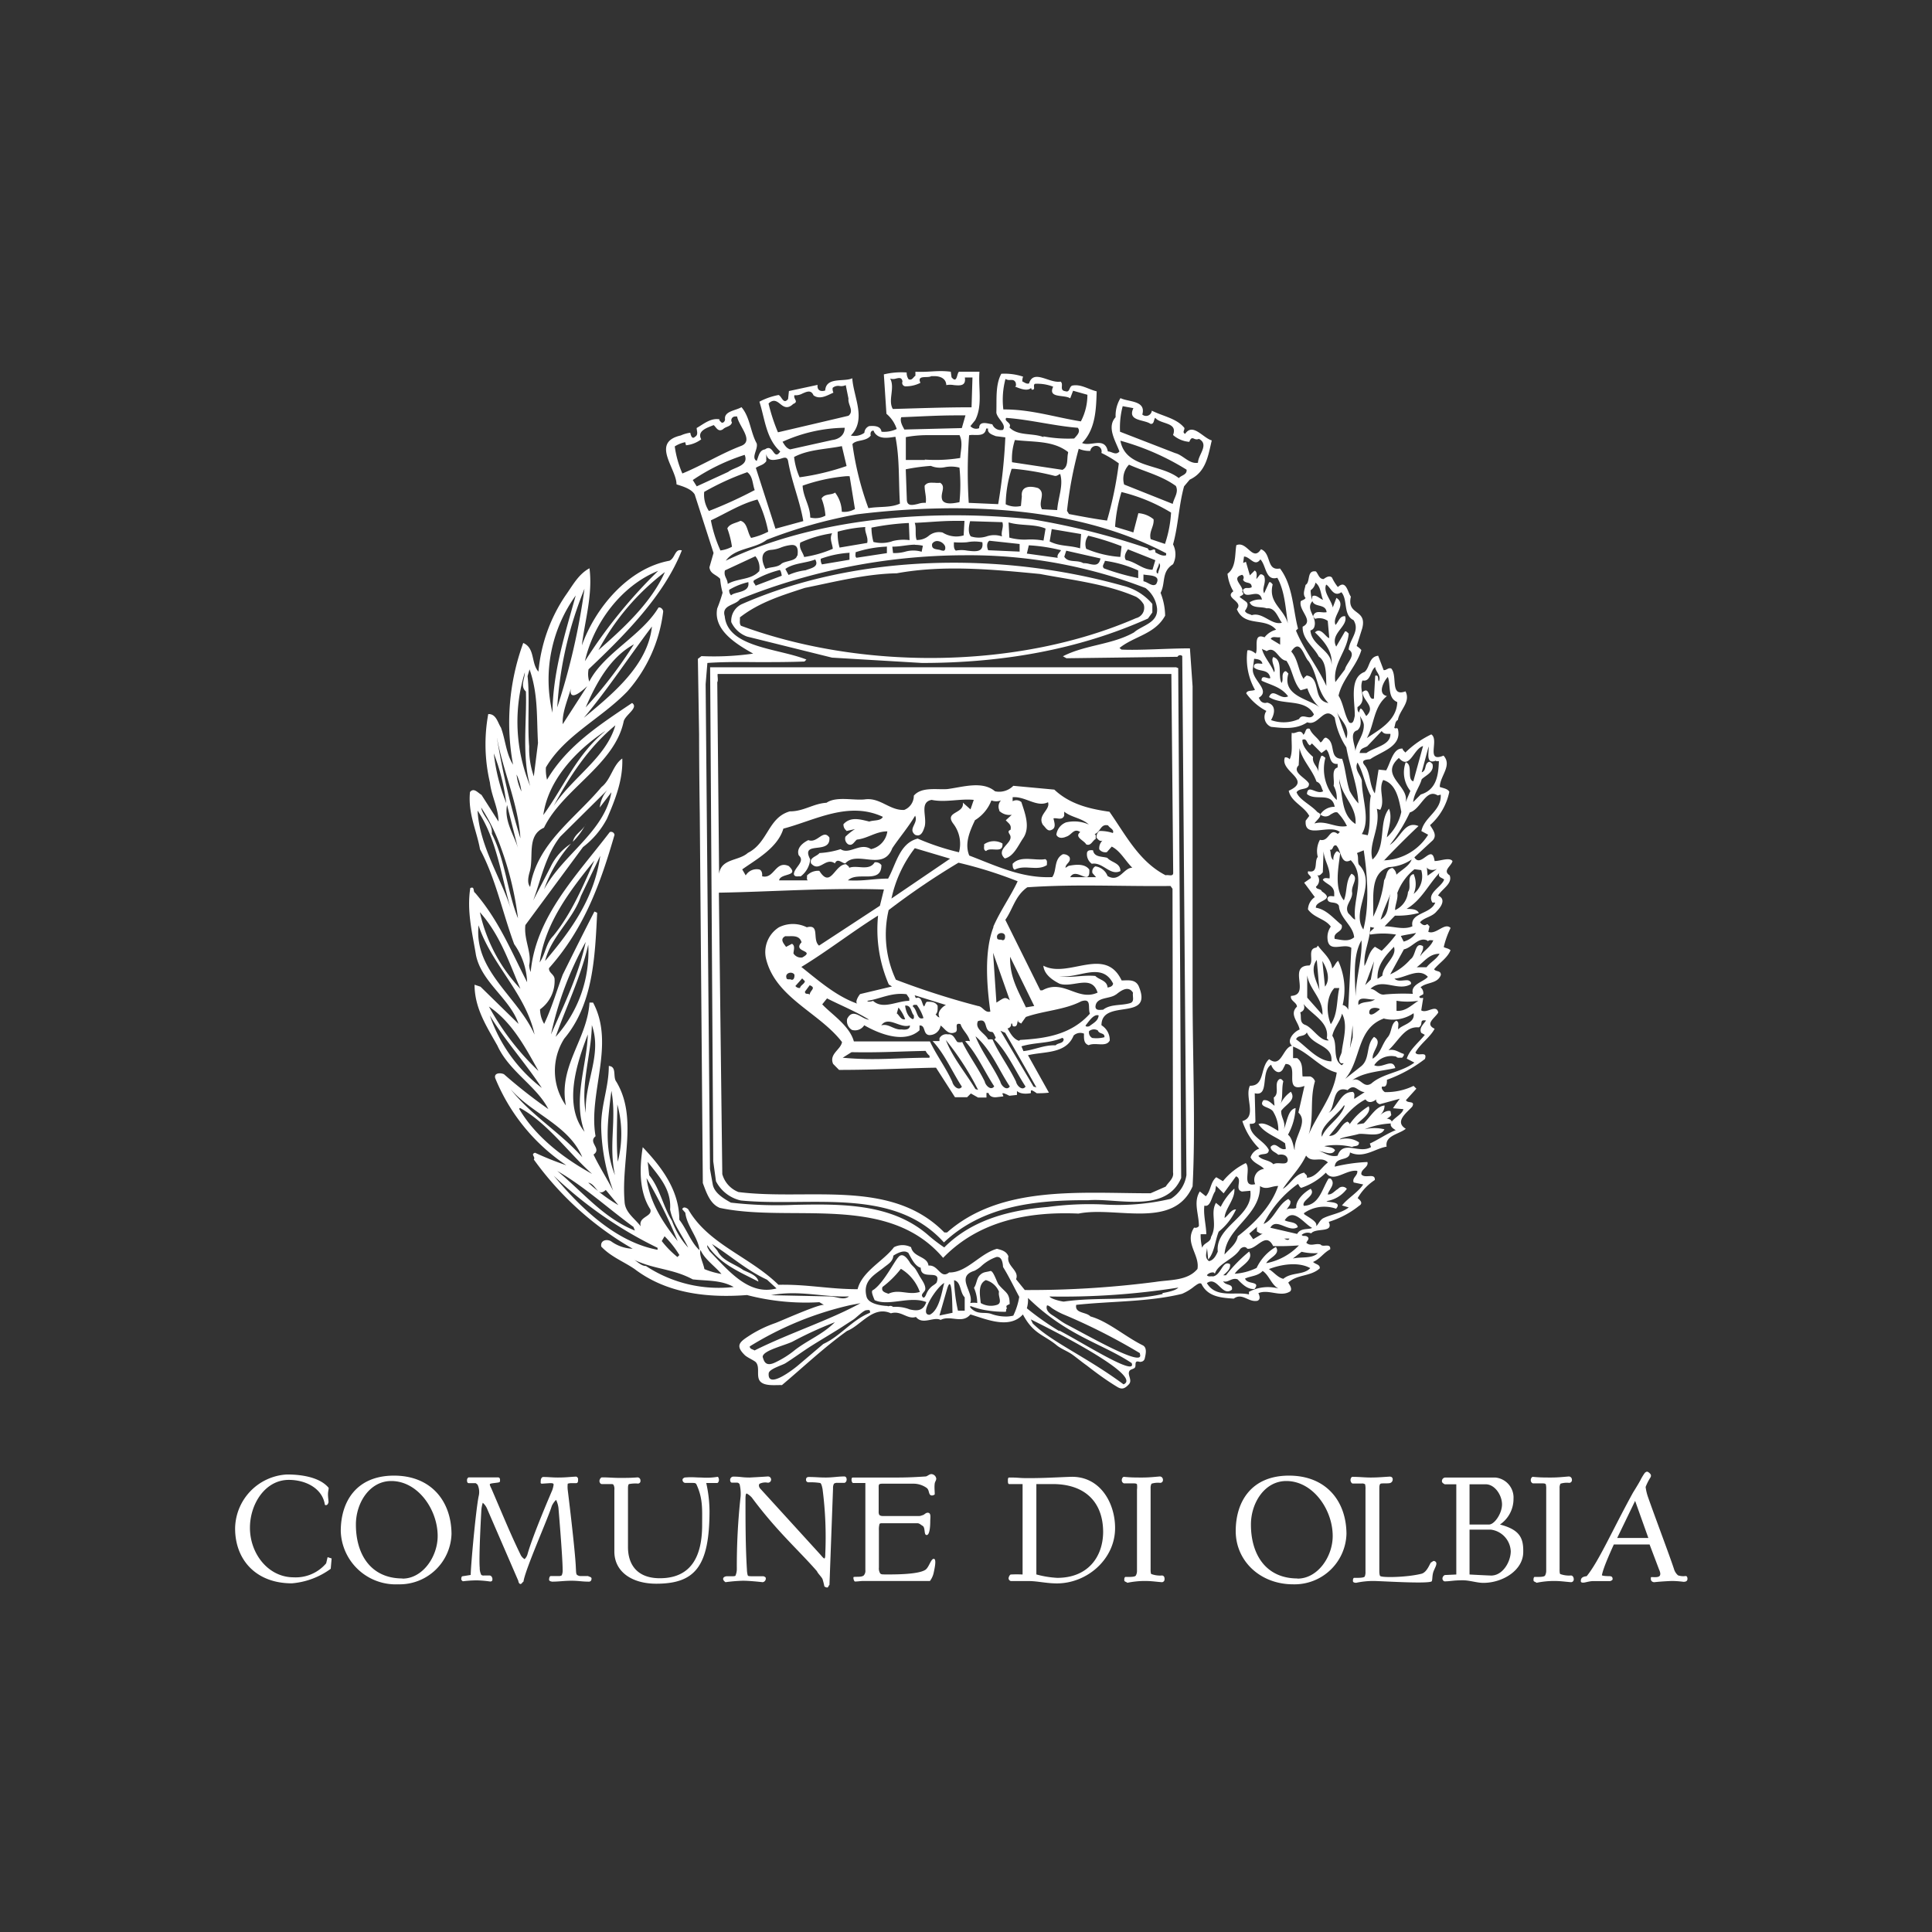
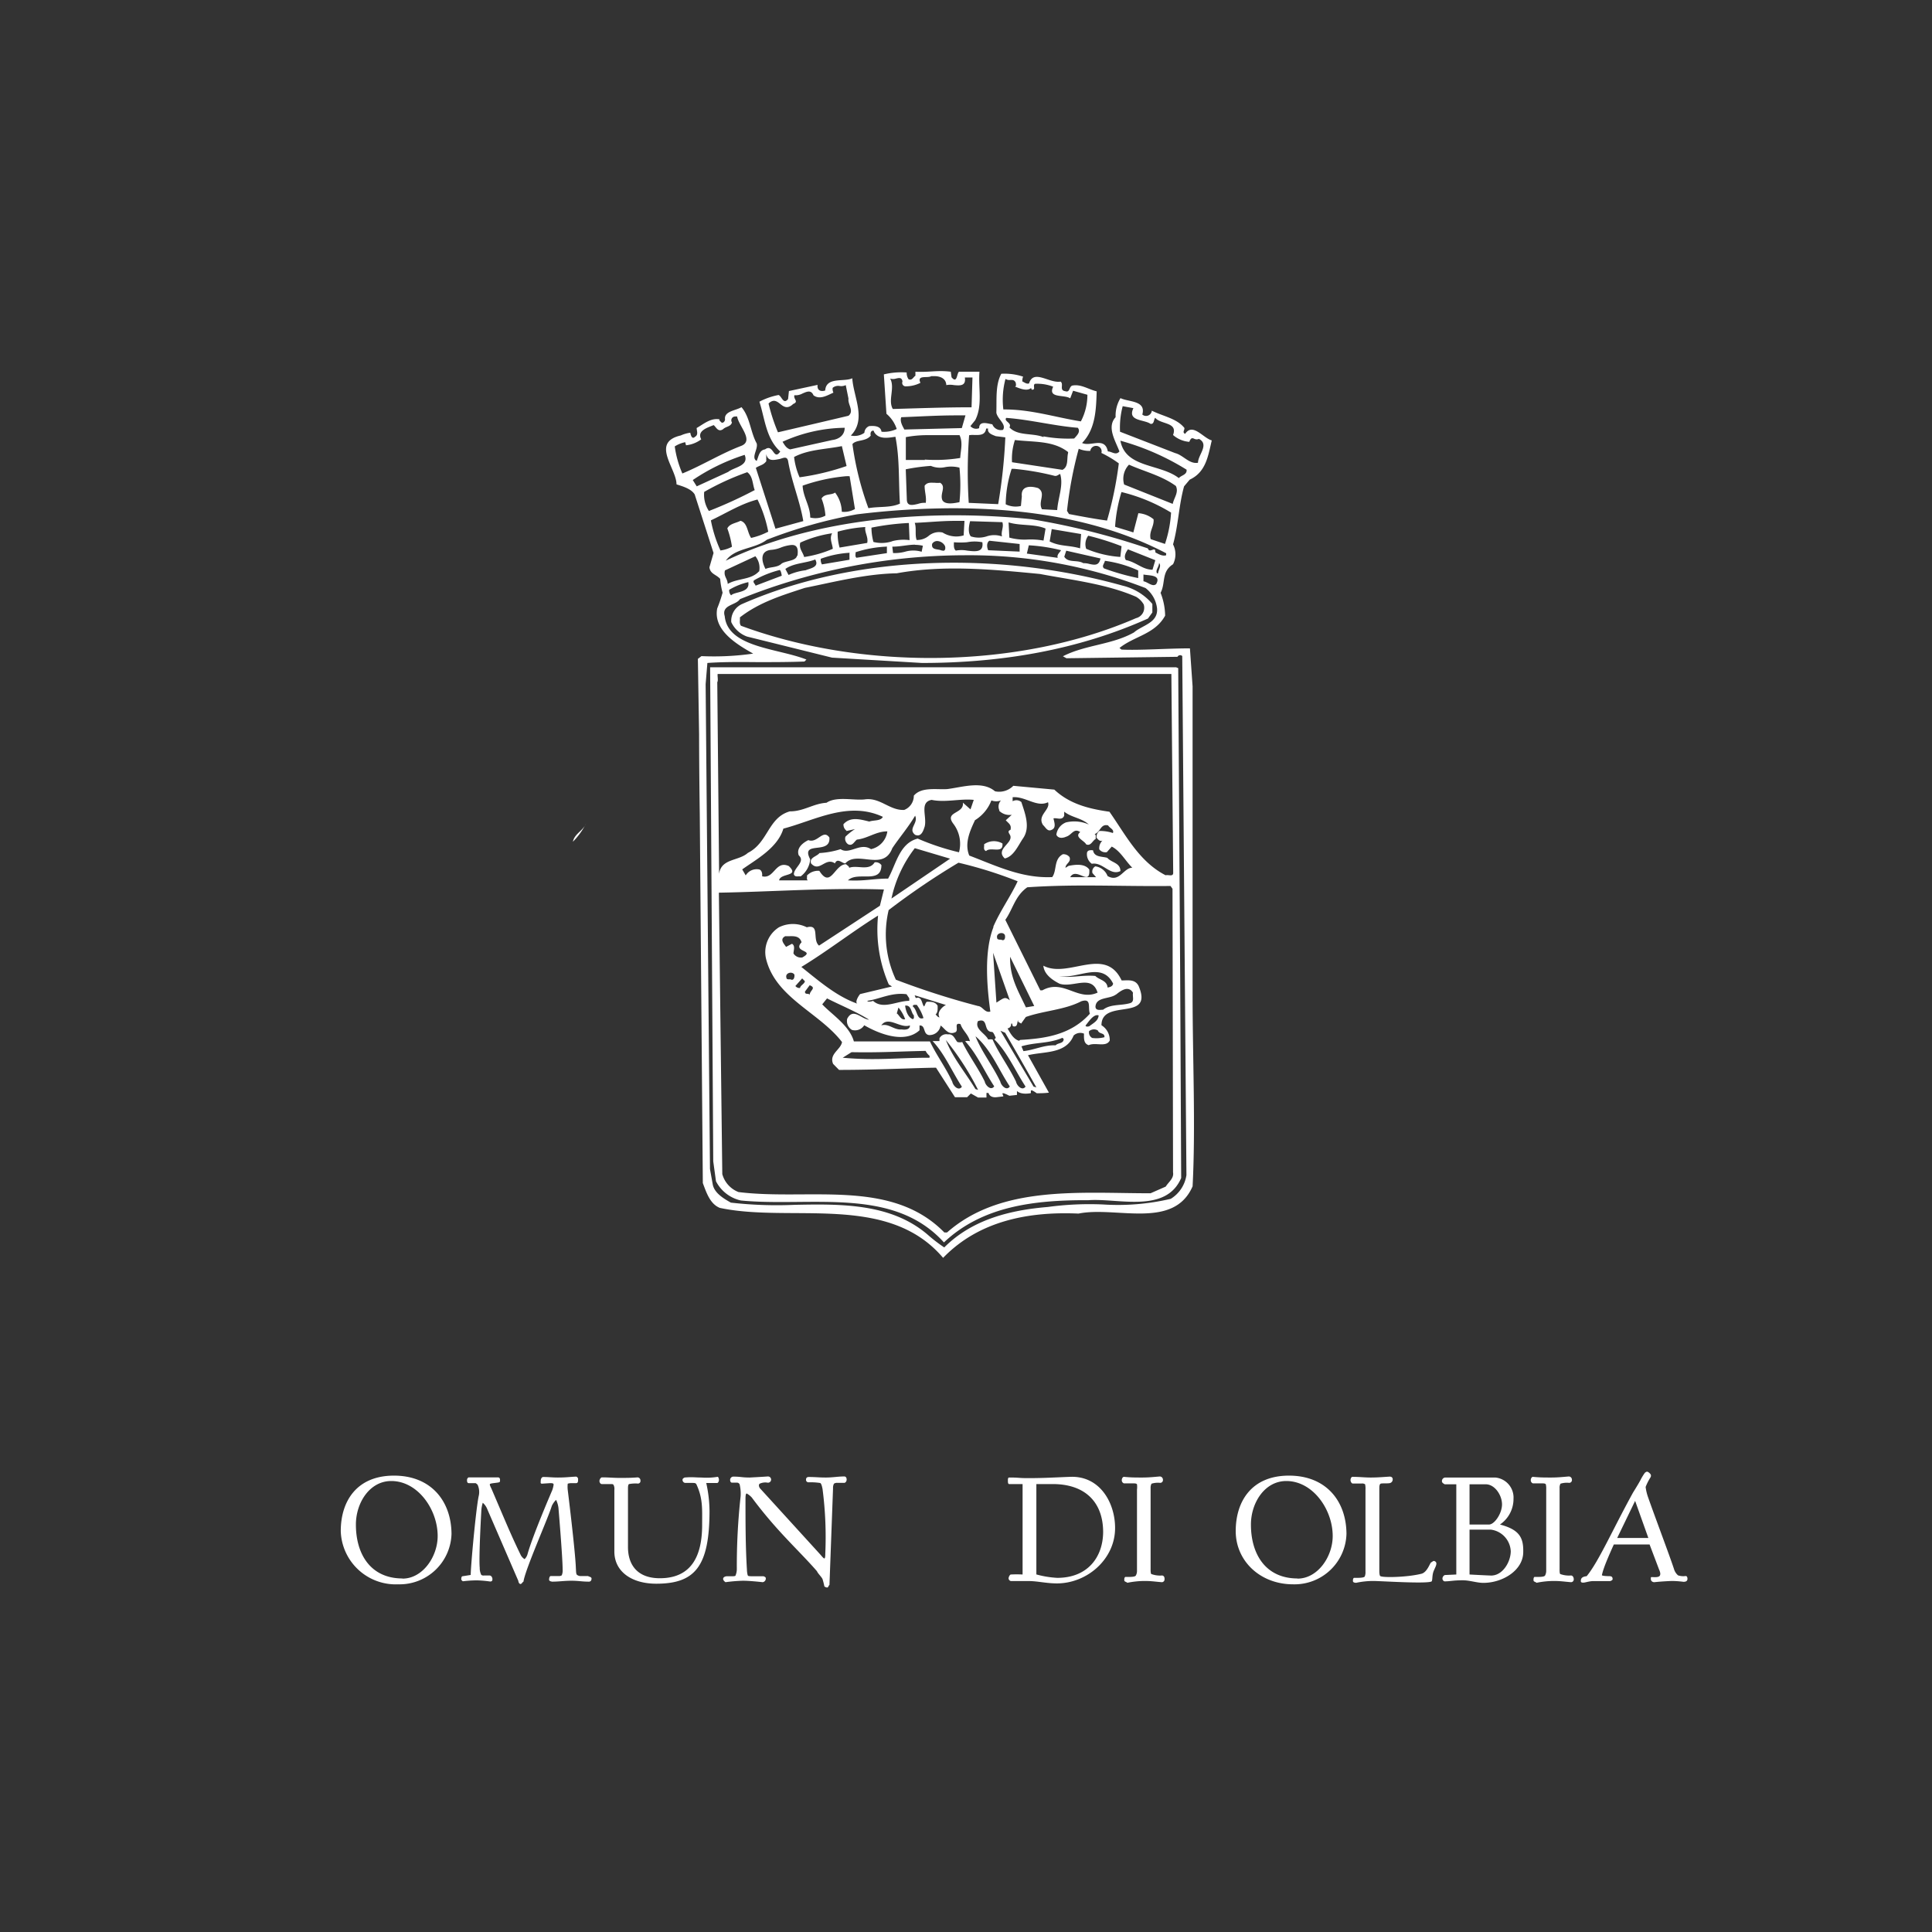
<svg xmlns="http://www.w3.org/2000/svg" viewBox="0 0 254 254">
  <rect x="0" y="0" width="254" height="254" fill="#333333" stroke="none" />
  <defs>
    <style>.cls-1{fill:none;}.cls-2{fill:#fff;}</style>
  </defs>
  <title>l olbia</title>
  <g id="Livello_2" data-name="Livello 2">
    <g id="Livello_1-2" data-name="Livello 1">
      <rect class="cls-1" width="254" height="254" />
-       <path class="cls-2" d="M189.43,128.17c0-.63-.63-.37-.89-.74.74-.89,1.73-1.46,2.16-2.5-.26-.26-.63-.26-.89-.42a11.41,11.41,0,0,1,.9-2.51c-.78-.79-1.89.93-2.93.51l.16-.73c-.16-.11-.21-.32-.36-.26-.32.26-.68,0-.89-.27.58-.68,1.62-.67,2.25-1.51.53-.52,1.21-1.56.12-2,.53-.89,1.94-1.56,1.53-2.66-1-.63.27-1.25.37-1.88-.41-.53-1.57,0-2.35,0-.35-2.41-1.78,1-2.66-.49l2.41-2.23c.63-.68,0-1.42-.35-2a8,8,0,0,0,2.53-4.38c-.21-.42-.83-.48-1.25-.64,0-1.41,1.68-2.81.49-4.12-2.41,1-.51-2.1-1.61-2.79a12.75,12.75,0,0,0-3.41,2.39c-.1-.15-.36-.31-.36-.52-1.26-.11-1.58,1.87-2.16,2.86l-1-.1-.49,3.13c-.78-1.16-.51-2.72-1.39-3.77-.52-.68.42-.68.78-.73,1.42-1,4.25-1.65,3.63-4-.2-.21-.31.1-.47-.16.16-.31.06-.78.48-1,.21-1.3,1.73-2.34,1-3.76-2.09.78-1-2-1.87-3-.41-.16-.63.26-1,.21l-.72-1.89c-1.26.15-1.06,1.51-1.79,2.13-2.1.78-1.23,4-1.29,5.8-.1.37-.16,1.15-.73.84-.68-1.11-.72-2.41-1.4-3.52.48-2.19,2.37-3.85,3-6a3.19,3.19,0,0,0-.62-.53l.74-2.35c.64-2.56-2.08-1.63-1.5-4.14-.41-.52-.61-2.3-1.71-1.26a6.13,6.13,0,0,1-.78-1.26c-.37-.31-.79,0-1.1.21-.58,0-.68-.63-1-1-1.26-.22-.69,1.4-1.37,1.77-.11.63-.42,1.2,0,1.72-.16.26-.42.26-.63.42-.32,1.25,1.82,2.57.25,3.35-.07,1.67,1.45,2.62,2.12,3.93,1.09.74.93,2.62,1,3.87-1.13-2.51-2.95-4.72-4-7.29l.27-.26c-.67-2.51-.65-5.65-2.37-7.9-1.83.35-1.09-2-2.5-2.53-1.1,1.72-1.82-1.15-3.24-.53-.21,1.2,0,2.92-1.16,3.75a5.65,5.65,0,0,0,.77,2.31c-1.26.88,1.4,1.31.46,2.35,1,2.41,3.7,1,5.16,2.7a2.81,2.81,0,0,0-1.52,1c-1.57-.63-.79,1.41-1.16,2.14-.31-.26-.78-.53-1.1-.42a8.42,8.42,0,0,0,1,5.18c-.37.2-1,0-1.15.46a7.55,7.55,0,0,0,2.65,2.32,1.4,1.4,0,0,0,.62,2.09c1.57.17,3.29.38,4.76-.6,1.51.58,2.21-2.34,3.61-.61A9.9,9.9,0,0,0,177,98.25c.46,2.62,1.45,4.82,1.59,7.38a9,9,0,0,1-1.14-1.63c-.47-1.36-.56-3-1-4.24-1.83,0-.72-2.15-2.12-2.78-.37,0-.43.57-.74.62-.41-.68-1.09-1-1.4-1.78-.63-.21-.48.52-.84.78-.37-.89-1.1,0-1.52-.27-.11,1.15.2,2.51-.28,3.5a.68.68,0,0,0-.62-.26c-.74,1.88,3.69,2.94.5,4.39.3,1.47,2,2,2.7,3.31l-.47.62c-.23,2.51,3.08.39,4.49,1.49l-.27.26c-1.14-.89-1.1,1.09-2.35.77a3.07,3.07,0,0,0-.28,2.25c-.52.57.15,2.2-1.26,1.88-.21.41.36.52.36.89l-.89.62,1.4,1.89a2.06,2.06,0,0,0-.9,1.62c.84,1.15,2.25,1.21,3,2.26a2.42,2.42,0,0,0-.43,1.62c.15,1.93,2.14.48,3.13,1.17l-.41,8.15a1,1,0,0,0-.73-.63,8.93,8.93,0,0,0-.59-5.81c-.32.21-.48.73-.79,1-.15-1.36-1.3-2.15-1.87-3l-.21.26c-1.26.15-.27,1.73-.9,2.35-3,0,.24,3.87-2.43,4-.16.63.78.85.78,1.42-1.05,1,.2,2,.35,3-.78.31-1.78,1.46-1,2.14-1.21.2-1.38,3-3,1.76-1.21,1-.54,3.55-2.53,3.49-.74,1.52,1,4.09-1,4.65a9.07,9.07,0,0,0,2.23,3.62,1.79,1.79,0,0,0-1.15,1.14c.36.79,1.35,1,1.77,1.53a1.43,1.43,0,0,0-1.16,2c-1.89.46-.46-2-1.24-2.77a8.82,8.82,0,0,0-3,2.38l-.88-.52c-.79.67-.69,1.77-1.37,2.5l-.79-.63c-.89,1.41-.11,3-.12,4.55a.56.56,0,0,1-.63.2c-1.32,2,.77,3.56.44,5.44-1.31,1.57-3.56,1.4-5.5,1.7a128.94,128.94,0,0,1-17.2,1.07l-1.15-1.42c.48-1.15-1.3-1.73-1-3-.25-.69-.93-.85-1.51-1-2.25.62-4,3.17-6.29,3.11-1.15.94-1.4-1.05-2.71-.9-.15-1.26-2-1.06-2.29-2.42a2.45,2.45,0,0,0-2.25,0c-1.37,1.82-4.2,3.17-4.78,5.52-3.82,0-6.59-.66-10.41-.58-3.8-3.73-9.23-5.32-11.87-9.94-.26-.21-.62-.37-.78,0l.41.47c.2,1.78,1.71,3.25,1.86,4.92-1.14-1.05-1.66-2.72-2.65-4,0-3.81-2.26-6.86-4.81-9.54-.43,2.72-.5,5.86,1,8.17.31,1-1.62.93-1.26,2.24-.84-1.1-2.09-1.84-2.13-3.31-.45-5.33,1.73-11-1.07-15.69-.52-.63.11-2-1-2.09,0,2.87-1.07,5.22-1,8.15a26.08,26.08,0,0,0,1.58,8.27c-.83-1.63-1.82-3.15-2.59-4.77,1.15-.78-.78-1.58.27-2.41-1-5.65,2.62-12.06-.33-17.57h-.47c-.29,4.86-4.12,8.34-3.1,13.53a7.9,7.9,0,0,1-.22-8.79C78,132,78.22,125.78,78.51,120l-.36-.16c-1.43,2.77-2.8,5.53-4.17,8.3-.8,2.13-1.44,4.38-2.44,6.47A3.84,3.84,0,0,1,71,132.7a4.6,4.6,0,0,0,1.91-4c-.05-.63-.79-.79-.73-1.42,4.63-5.2,6.75-11.1,8.61-17.52a.46.46,0,0,0-.62-.37c-4.32,5.67-9.73,11.09-10.4,18.4a2.52,2.52,0,0,1-.2-.89c.37-1.67-.72-3.35-.5-5.28l7.58-10.26a11.25,11.25,0,0,0,3.16-3.75c1.06-2.46,2.11-5.07,2-7.89-1.26.88-1.47,2.76-2.73,3.75-3.53,4.22-8.46,7.38-9.38,13.13-.41-.47-.25-1.3-.09-1.88.64-2-.45-4.87,1.91-5.9,2.43-5.06,9.3-8.27,10.48-14,.26-.89,2-1.77,1.1-2.4-4.09,2.75-8.55,5.6-11.18,10.09a5.41,5.41,0,0,1-.15-1.62c2.48-4.23,7.25-6.4,10.72-10a19.36,19.36,0,0,0,4.7-10.49c0-.26-.31-.62-.62-.52-2.22,3.7-7.2,6-9.1,9.73a3.35,3.35,0,0,1-.09-1.62c4.67-4.42,9.93-9.68,12.26-15.63-.94-.26-.85,1-1.63,1.36-5.44,1-9.76,6.22-11.51,11.13.38-3.24,1.45-6.64,1-10.14-1.47.78-2.26,2.34-3.16,3.59a21.21,21.21,0,0,0-3.55,10c-1-1.1-.41-3.08-2-3.77a30.53,30.53,0,0,0-1.34,16c-.93-1.47-1-3.3-1.59-4.87-.42-.63-.62-1.83-1.67-1.78a22,22,0,0,0,.22,9c.2,1.78,1.13,3.41,1.13,5.13l-2.24-3.51c-.47-.26-1-1-1.51-.37-.28,2.82.86,5,1.32,7.53,2.07,3.88,2.94,8.28,4.49,12.47a9.23,9.23,0,0,1,1.7,5c-2.07-4-3.67-8.07-6.84-11.75-.32-.16,0-.89-.63-.63-.49,3.08.29,6,.74,8.79.72,3.61,4.52,5.77,5.6,9.07l-5-4.89-.78-.26c0,3.08,1.59,5.5,3,8,1.55,3.41,5.15,5.31,6.7,8.35a66.89,66.89,0,0,1-5.83-4.58c-.42-.21-1.36-.21-1.15.52a25.25,25.25,0,0,0,9.35,11.45,41.61,41.61,0,0,1-4.12-1.65c-.63.21.1.53-.16.89a41.4,41.4,0,0,0,13,11.73,5.1,5.1,0,0,1-2.87-1c-.63-.32-1.41-.06-1.26.72,1.3,1.37,2.92,1.95,4.38,2.95,4.22,3.21,9.55,3.82,14.78,3.42a30.6,30.6,0,0,0,9.51.94l.63.37c-.43-.25-5.66,2.09-6.41,2.37a16.07,16.07,0,0,0-3.19,1.51c-1.43.92-2.2,1.37-.83,2.71.32.31,1.21.69,1.44.92.61.66,0,1.91.6,2.55s2,.44,2.84.47c2.84-2.39,5.52-4.94,8.56-7.12,1.84-.72,3.42-3.38,5.77-2.32,1.36-.41,2.14.85,3.29.48.88,1.11,2.35-.09,3.24.39,1.31-.68,2.82.59,3.92-.72,2,.59,5.12,2,6.9,0,1.37,2.59,2.73,2.64,4.45,4.06.58.47,1.42.77,2.05,1.22s1.28,1,1.91,1.44c1.28,1,2.65,2,4,2.81.62.38,1,.22,1.52-.34s-.26-1.27.09-1.78c.16-.22.54-.22.7-.42s0-.65.2-.77.46.08.61,0a.55.55,0,0,0,.49-.43c.1-.47.37-1.41-.26-1.73-2.34-1.16-4.58-3.16-6.88-3.8-.57-.62-2.09-.37-1.87-1.52,4.65-.5,9.51-.37,13.91-1.45a6.66,6.66,0,0,0,1.64-1c.24-.15.65-.53.91-.32.83,1.73,2.63,1.84,4.25,1.95,1.15-.83,1.93.54,3.13.28.42-.2.27-.63.11-1,1.36-.57,2.93.59,4.19-.24.31-.37-.11-.84-.26-1.15,1.16-1.1,2.93-.77,4.14-1.87.06-.52-.57-.52-.88-.84.94-.41,1.36-1.19,2.25-1.66.11-.89-1-.21-1.25-.63-.68-.22-1.26.3-1.88-.22.05-.26.47-.52.16-.78s-.58,0-.78-.27a1.22,1.22,0,0,1,1.25-.2c.63-.78,3,0,2.31-1.51a12.16,12.16,0,0,0,4-2.12c.63-.36,0-.84-.2-1a7.09,7.09,0,0,1,2.26-2.39c.06-1-1.31-.11-1.77-.74-.1-.68,1-.94.79-1.62a22.18,22.18,0,0,0-4.29.61c.11-1.41,1.94-.62,2-1.87,1.78.84,3.3-.51,4.82-.76-.25-1.47,1.63-1.62,2.52-2.35-1.56-.94.17-2.14.85-2.92.42-.83-.62-.37-.83-.84l1.37-1.51-.37-.37a8.23,8.23,0,0,1-3.77.82c-.26-.16-.52-.53-.36-.73h.11c.57.1.52-.68.52-.89a18.51,18.51,0,0,0,5-2.74c.37-1.15-1-.22-1.25-.85.63-1.15,1.94-2,2.52-3.12-1.35-.64.06-1.41.48-2.14-.25-1.16-1.52.2-2.24-.28l.26-1.62c-.15-.05-.41.11-.52-.16.16-.2.37-.2.53-.36a1,1,0,0,0-.36-.89C187.54,129.1,189,129.37,189.43,128.17Zm-25.88-55c.79,0,1.41,1.42,2.15.37.78.79.66,2.88,2.23,2.42,1,1.78,1.08,4.09,1.39,6-.57-2-2.61-2.68-2-5.13-.16-.16-.26-.37-.47-.27L166.2,78c-.36-.63.32-1.36,0-2.25-.16-.21-.47-.37-.63-.11l-.37.47c-.1,0,.22-.89-.25-1.1l-.63.63-.52-1.78-.36.15Zm1,7.69c-.31-.16-.68-.16-.88-.53.15-.26.63-.88.11-1.25l-.73-.53c-.31-.21.78-.26.26-.73.32-.73-1.61-1.84,0-2.25a.44.44,0,0,1,.11.63c.25.63,1.14.16,1.14,1-.47.26-.78-.11-1.15.36.2,1.57,2.14-.46,2.5,1.27a2.61,2.61,0,0,0-1.62.35c.31.84,1.51.53,2.24.8,1.15-.15,1.46,1.21,2,1.89C167.17,82.25,166,80.41,164.56,80.88Zm3.75,2.89v1L167.06,84C167.27,83.56,167.89,83.88,168.31,83.77Zm2.46,10.79a4.93,4.93,0,0,1-3.66.13c.47-.78.74-2-.51-2.3a.78.78,0,0,1-1-.47l-.11-.16c1.68-1-1-2.36-.76-3.87l.16-1.26c.42.06.94.06,1.09.63-.1.11-1.25-.31-1.1.52.73.63,1.89.12,2.14,1.37-.21.26-1.2-.58-1.15.36,1.2.58,2.56.8,3.49,2.06-1.05.52-2-1.21-2.51.09,1.77,1.16,4.76.13,5.9,2.28C172.23,94.88,171.24,93.62,170.77,94.56Zm-1.38-6c-.16-.11-.26-.37-.47-.27-.53.37-.11,1.1-.43,1.52-.52-1.05.23-3-1.08-3.41-.42.52.41,1.57.1,2-.42-1.1-1.35-2-1.61-3.14,0,.15.42.21.63.37,1.2-.78,1.51,1.16,2.6,1.26.83,1.21.88,2.78,1.87,3.88l.89-.25a6,6,0,0,0,1.61,2.51C172.25,91.9,168.48,91.56,169.39,88.54Zm2.4.27c-.16.16-.37.26-.37.47-.73-1-.72-2.57-1.65-3.62,1.21-1.87,1.67.74,2.29,1.27,1.25,1.84,1,3.82,2.59,5.5C172.45,92.05,173.78,89.13,171.79,88.81Zm3.25-1c.38-2.3-2.6-2.78-2.75-4.93a.69.69,0,0,0,.53-.52c.37-1.3-1.25-2.25-.25-3.34a4.2,4.2,0,0,1-.25-1.42,1.49,1.49,0,0,0,.63-1c.73.53.67,1.52,1,2.26-.47-.16-.93-.74-1.4-.48-.33,1.77,1.72.74,1.87,2.1-.58.15-1.41-.32-1.73.41-.11.21.1.31.21.47a1.9,1.9,0,0,1,1.67.27l.2,2.25c-.42,0-1.09-1.52-1.88-.74C174.17,84.38,175.41,85.85,175,87.83Zm2.27-4.53c-.16-.11-.26-.32-.47-.27l-1.16,2c-.88-1.73,1.63-2.65,1.17-4-.73-.05-.84.73-1.26,1.15-.52-1.16,1.58-2.61.12-3.56l-.48,1.26c-.2-1-1.29-2-.87-3,.57.27.93,1.73,2,1,.88,1,.2,3,1.6,3.67.89,1.42-.53,2.51-.64,3.87,1.09.68-.32,1.78-.49,2.61l-1.26,1.67C175.2,87.21,177.14,85.59,177.31,83.3ZM177,97.1l-1.24-3.51C176.15,94.64,177.56,95.53,177,97.1ZM73.65,110l6.2-6.14a4.22,4.22,0,0,0-1,2.3l1.53-2c-.92,5.22-6.37,8.17-8.85,12.76a18,18,0,0,1,3.53-6A7.44,7.44,0,0,0,72.37,114l-2.27,4.38C71.06,115.87,71.7,112.47,73.65,110ZM85.71,82.37c-.55,5.12-5.17,8.86-8.95,12C80,90.5,82.7,86.33,85.71,82.37Zm-2.37,2.34A58.34,58.34,0,0,1,77,93C78.35,89.91,80.14,86.47,83.34,84.71Zm-4.66.76a31.68,31.68,0,0,1,8.73-10.26C85.62,79.23,82,82.56,78.68,85.47Zm7.85-10.42A65.82,65.82,0,0,0,76.9,86.93C78,82,81.65,77,86.53,75.05ZM77.2,90.21l-3.22,5c-.09-1.53.64-3.14,1.08-4.71C74.9,91.25,75.06,92.22,77.2,90.21Zm-.36-12.8A88.2,88.2,0,0,1,73.26,93,49.26,49.26,0,0,1,76.84,77.41Zm-1.15.88c-1.39,5-3,10-3.06,15.41A18.89,18.89,0,0,1,75.69,78.29Zm-3,27.86c2.06-3.86,4.64-7.88,8.21-10.79C79.66,99.7,75.1,102.29,72.67,106.15Zm6.85-10c-3.78,3.12-5.37,7.24-8.11,11C72.06,102.59,75.64,98.74,79.52,96.14ZM69.62,88c1.14,3.25.92,6.23,1.11,9.68l-.55,4.39a11.09,11.09,0,0,1-.61-3.93c-.24-2.82.09-6.58-.21-9.25ZM69,88.4c0,.84-.64,1.83.14,2.51.14,3.72-.56,8.52.57,12.45A22.15,22.15,0,0,1,69,88.4ZM64.92,99.05a27.5,27.5,0,0,1,1.64,6.54A25.06,25.06,0,0,1,64.92,99.05Zm-2.13,7.52c2.49,3.72,3.09,8.48,4.33,12.83C66,115.73,63,111.17,62.79,106.57Zm1.87,3c.11-1.41-1.2-2.2-1.4-3.41a25.28,25.28,0,0,1,2.64,5.4,41.87,41.87,0,0,1,2.2,9.17C66.71,117.31,66.42,113.07,64.66,109.61Zm2-3.75,1.49,5.91C67.79,110.1,66.23,108.05,66.66,105.86Zm-1.32-8.8c.82,4.45,2.79,8.65,3.08,13.2A100.47,100.47,0,0,1,65.34,97.06Zm2.58,4.81a4.42,4.42,0,0,1-.24-1,4.42,4.42,0,0,0,.24,1,7.31,7.31,0,0,1,.63,2.22A6.55,6.55,0,0,1,67.92,101.87Zm3.76,24.45c.8-3.18,3.69-5.42,4.7-8.49l2.53-5.27C78.16,117.94,75.26,122.11,71.68,126.32Zm6.5-13.24c-1.48,3.34-3,7-5.44,10-1,1-1,2.35-1.79,3.49C71.66,121.36,74.92,117.09,78.18,113.08ZM68.42,130a21.29,21.29,0,0,1-5.33-10.07C65.74,122.9,66.92,126.51,68.42,130Zm-5.5-8.34c1.6,5,6.23,9,7.36,14.36C68.05,131,62.27,127.64,62.92,121.63Zm7.85,19.12a34.27,34.27,0,0,1-6.49-8.45C67.35,134.41,69.06,137.71,70.77,140.75Zm-6.39-7.3c2,3.31,4.73,6.3,6.85,9.55A20.21,20.21,0,0,1,64.38,133.45ZM92.1,164.33c.51,1.21,1.92,2.16,2.75,3.16a10.4,10.4,0,0,1-2.24-.64C92.45,166,91.88,165,92.1,164.33Zm-4-5.3c.35,1.84,1.6,3.36,2.38,5a10.63,10.63,0,0,1-2.13-3.52c-1.19-1.94-1.6-4.29-3-6l-.2-1.77C86.71,154.74,88.27,156.37,88.1,159ZM85,154.89a63.7,63.7,0,0,1,4.09,8.28C87,160.55,85.43,158,85,154.89ZM89.32,165l-.26.26A12.61,12.61,0,0,1,87,163.16l.37-.63A13,13,0,0,1,89.32,165ZM81.16,145.2a14.66,14.66,0,0,1,.06,7.53C81,150.27,81.14,147.7,81.16,145.2Zm-.78-1.79c.72,3.77-.4,7.06.47,11.09C79.4,150.89,79.89,147.33,80.38,143.41ZM78.7,156.64l0,0c.25.18.53.19.94-.2l1.66,2a19.2,19.2,0,0,1-2.6-1.8l0,0a17.25,17.25,0,0,1-1.36-1.16C78,155.61,78.3,156.32,78.7,156.64Zm-.89-21.87c1.39,3.93-1,7.48-.79,11.56C76.31,142.56,77.74,138.69,77.81,134.77ZM77.28,136c-.12,4.07-2,8.56-.43,12.8C74,145.26,75.85,139.73,77.28,136Zm-4.24.34c1.23-3.6,3.34-7.88,4.3-12.16A16.76,16.76,0,0,1,73,136.37ZM77,123.84c-.91,4.29-2.82,8.2-4.56,12.16A44.05,44.05,0,0,1,77,123.84Zm-.41,28.34c-2.91-3.31-6.82-5.58-9.47-9C70,146.5,74.82,147.94,76.57,152.18Zm-8.33-6.42.1-.1c3.66,2,6.46,6,9.48,8.67C74.17,152.32,70.42,149.48,68.24,145.76Zm15,15.5.21.52c-4.12-1.64-6.72-4.95-10.21-7.84C76.82,156,79.78,158.73,83.22,161.26ZM72.8,154.57a53.66,53.66,0,0,0,13.65,9.48v.26C81,163.29,76.38,158.87,72.8,154.57Zm12.12,11.87c-.57,0-1-.47-1.51-.79,2.71,1.27,5,1.12,7.67,2.55,2,.22,3.71.07,5.38,1A17.41,17.41,0,0,1,84.92,166.44Zm8.33-2c-.11-.27-.32-.42-.26-.74,1.66,2.47,4.16,3.48,6.72,4.79-.15-.83-1.25-1.15-2-1.52-1.15-.84-2.71-1.17-3.39-2.53l-.72-.89c2.5,1.58,4.58,3.47,7.24,4.69l1.25,1.15C98.44,170.38,95.79,167.07,93.25,164.45Zm8.12,5.84c3.72-.71,6.8.29,10.25.16-.74.57-1.62,0-2.51,0Zm-2.18,7.26c-.21-.16-.62-.16-.62-.53a43.27,43.27,0,0,1,13.2-5.42l1.36-.26C109.08,173.56,103.75,175.27,99.19,177.55Zm1.08.85c0-.83,2.77-1.46,3.91-2a50.1,50.1,0,0,1,5.58-2.56c-1.57,1.58-3.52,2.33-5.22,3.63a12.33,12.33,0,0,1-2.5,1.6C100.61,179.8,100.44,178.91,100.27,178.4Zm14.11-5.8c-2.36.93-3.88,3.07-6.14,4.1l-3.37,2.86c-.44.37-4,3.19-3.81,1,.06-.58,1.77-1.05,2.21-1.33,1.17-.74,2.27-1.57,3.45-2.31s2.48-1.51,3.71-2.28l1.8-1.17c.33-.22,1.31-1.21,1.68-1.21.16,0,.37-.1.47.11Zm5.15-.47a5,5,0,0,0-2.11-.3c-.38-.29-.58,0-.74-.12s-.47-.26-.7-.4c.23.14.66.34.7.4-.91-.05-2.53-.29-2.76-1.25-.53-2.1,1.06-2.84,2.29-3.82h0c.54-.44,1.17-.75,1.24-1.55.46-.3,1.36-.78,1.88-.41,0,0,0,0,.06,0,.42.73.88,1.79,1.66,2,0,1.78,2.74.08,2.1,1.91-.06.18-.5.42-.64.54a2.63,2.63,0,0,0-.66.85c-.08.17-.35,1-.62.43-.14-.28.37-.59.41-.86.1-.61-.51-1.34-.79-1.85-.16-.29-.32-.59-.51-.87s-.63-.6-.74-.88h0c-.31-.47-.93-1.37-1.51-.64-.49.5-1.81,3.15-3.1,4.16-.25.25-.64,0,0,1.47a2.88,2.88,0,0,0,.81.23c1.45.21,3.15-.36,4.77-.24a4.22,4.22,0,0,1,1.21.26C121.37,172.42,120.47,172.36,119.53,172.13Zm1.4-2.27c-1.52.47-2.72-.43-4.13.24-.37-.15-1-.26-.78-.89a13,13,0,0,0,2.42-2.39A5.77,5.77,0,0,1,120.93,169.86Zm1.32,3c-1.59.1.93-3.7,1.89-4.18C123.82,169.81,123.51,172.22,122.25,172.84Zm1.26.1,1-3.48c.72-2.4.67,2.65.72,3.12Zm3.32-.64h-.89a21.79,21.79,0,0,1-.51-4c.95.21.73,1.57,1.4,2.25Zm6.37.66a4.78,4.78,0,0,1-.73.11,5.7,5.7,0,0,1-2.18-.35c-.9-.29-1.81.19-2.73-.84v-.2a10.34,10.34,0,0,0,2.36.61,13.58,13.58,0,0,0,2.26.16c.19,0,0-.37.18-.38,0-.36-.25-.37.38-.63,0-1.51-.51-1.45-1.43-2.54h0c-.26-.31-.71-1.9-1.11-1.81-.57.17-.91.09-1.35.52a.8.8,0,0,1,0-.51.8.8,0,0,0,0,.51c-.48.46-.42,1.15-.8,1.69a5.12,5.12,0,0,1,.43,2,2.63,2.63,0,0,0-.92,0c.53-1.41-2-3.46.55-4.24a4.55,4.55,0,0,0,.81-.53,5.73,5.73,0,0,1,2.07-1.28c.47-.07.82.25.88,1.31.78,1.26,1.4,2.57,2.13,3.93A8.85,8.85,0,0,1,133.2,173Zm-3.58-4.67a2.63,2.63,0,0,1,1.72,1.52c-.16.63.51,1.47-.27,1.73a2.63,2.63,0,0,1-2.13-.24C128.84,170.31,128.52,168.8,129.62,168.29ZM147.71,182c-4.9-3.63-9.43-5.53-11.93-8l-.26-.54C140.14,175.74,150.15,181,147.71,182Zm-8.45-7A36.92,36.92,0,0,1,135,172a4,4,0,0,0,.15-1.36c5.12,5,9.64,5.93,13.63,8.56C149.5,181.09,142.33,176.52,139.26,174.92Zm10.6,3c.69,1.9-6.53-2.25-9.6-3.85-.68-.35-1.27-.85-1.92-1.25-.43-.27-.9-.71-.69-1.28.24,0,.47.23.66.37a9.81,9.81,0,0,0,1.42.78A78.21,78.21,0,0,1,149.86,177.9Zm3-7.88c-4.34,1-8.51.35-13,1-.21,0-1.63-.3-1.89-.67a98,98,0,0,0,16.95-1.17C154.55,169.67,153.56,169.87,152.82,170Zm34.85-46.36c.21-.26.52-.1.73-.15-.37.94-1.31,1.4-1.73,2.13.1-.47.47-.83.37-1.35-1.1-.64-.9,1.25-1.63,1.71a7.75,7.75,0,0,1-2.68,2l1.8-3.29C185.68,124.59,186.52,123.08,187.67,123.66Zm-9.09,8.48c-.36-1.62,1.57-.62,2.15-.88C180.26,131.89,179.21,131.56,178.58,132.14Zm2.77.48c-.42.31-1.1.94-1.36.52C179.89,132.41,180.88,132.41,181.35,132.62ZM178.22,131c-.09-2.46-.39-5.34.77-7.37C179.14,125.81,178.29,128.48,178.22,131Zm1.17-4c-.14-1.94.7-3.19.76-5.13l.52.11c-.21.31-.73.47-.53.89a10.49,10.49,0,0,1,3.4,0,17.71,17.71,0,0,1-1.89,2.13l-.89-.53C179.92,125.19,179.87,126.13,179.39,127Zm1.26-.63-.43,2.41-.74.73ZM182.59,114a5.91,5.91,0,0,0,3-1c-.32.89-1.42,1.41-2,2a1.28,1.28,0,0,0-.52-.89c-.88.15-.73,1.09-1.1,1.61a14.73,14.73,0,0,1-1.44,4.81C180.64,118.19,180,114.79,182.59,114Zm.2,3.61c-.38,1.1-.07,2.61-1.28,3.29C181.89,119.6,182.31,118.77,182.79,117.57Zm.48,6.9c.42,1.26-1.47,2.35-1.53,3.76l-.63.42C181,126.92,182.12,125.67,183.27,124.47Zm.9-1.46c.58-.15,1.36-.25,2-.4a2.88,2.88,0,0,1-1.63,1.14Zm5.68-7.39c-.37,1-2.31,1.76-1.53,3h.37c-.58,1.56-3.35,1.29-3,3.12-1.15.51-2.46,0-3.66,0l1.37-1.4a11.22,11.22,0,0,0,3.14-.35c-.26-.53-1-.53-1.62-.54,1.94-1.14,2.79-3.07,4.31-4.73C189,115.35,189.54,115.36,189.85,115.62Zm-1-1.37-1.16.84-.1-1.1C187.77,114.41,188.45,114.46,188.87,114.25Zm-2,.1a2.91,2.91,0,0,1-1,3.13,3.25,3.25,0,0,0,0-2.61c-1,.25-.22,1.72-.74,2.35a2.89,2.89,0,0,1-1.69,2.39c-.05-.57.43-1.56.28-2.24a7.24,7.24,0,0,1,2.26-3.13Zm2.56-9.92c.14,2.14-2.16,2.91-2.54,4.79l.89.48a7.14,7.14,0,0,1-5.77,3.37l-.26.26C183,112,185,110,186.49,108.6c-1.83-.75-2.31,1.55-3.78,2.49a21.2,21.2,0,0,0,2.64-4.28c1.46-.41,2.11-3.23,3.67-2.23Zm-.61-4.4h.37c-.06,1.89-.34,3.77-2.38,4.38l-1,1c.11-1.15.85-2,1.12-3,.52-.52,1.68-.93,1.42-2-.16-.16-.31-.37-.52-.27-.58.31-.22,1.1-.9,1.36l.91-3.4C187.9,98.88,187.37,100.55,188.78,100Zm-4.86-.39c1.4,1.58,1.89-1.24,3.15-1.6l-1.28,4.64c-.89-.26,0-2.19-1-2.51a3.9,3.9,0,0,0,.61,3.77l-.63,1.51C185.37,103.31,181.24,102,183.92,99.64Zm-3,6.63.52.16c.69-1.25-.3-2.67.39-3.92,1.72.48,2.08,2.57,2.38,4.19a6.36,6.36,0,0,1-1.9,3.34c.11-.84.8-2.56.28-3.76-1.42,1.82-.28,5-2.17,6.68C179.84,110.92,181.57,108.83,181,106.27ZM179.64,99h-.89c.1-.63.52-.63,1-.89l1.9-2c.31.42.57.37,1.15.37C182.83,98,180.69,98.21,179.64,99Zm2.82-10c.41,1.1-.07,2.77,1.24,3.3-.07,2.51-2.59,3.75-4,4.74,1-1.78.85-4.08,2.64-5.53C181,91.21,182,89.44,182.46,89Zm-4,7c.64-.54.41-1.43.3-2.14a1.8,1.8,0,0,1-.05-.19c-.27-.16-.24-.45-.24-.71,1.37-.88.12-2.19.65-3.5,1.1.22,1-1.25,1.68-1.77,0,.58.89,1.16.46,1.89-.15-.26.06-.89-.46-.74l-.17,3c-.79.31-.47-1.72-1.52-.84.1,1.2,1.82,1.89.51,3.14-.26-.37-.41-.84-.73-1a.8.8,0,0,0-.18.6l0,0,0,.16c.16.48.63,1,.59,1.51,0,1.26-.95,2.2-1.11,3.34C178.18,98,177.3,96.26,178.5,96Zm0,4.23c.78,1.31,1,3,1.76,4.4-.33,1.62.08,3.45-.4,5.18l-.78-.16c1.16-1.88,0-4.66,0-7C178.89,101.87,178,101.18,178.48,100.24Zm.83,11.56c.46,3.09.8,7.12-.05,10.41-1.71-2.47,1.91-6-.59-8.53-.2-.42,0-1-.25-1.52Zm-3.19-10c-.22,2.56,2.33,4,2.11,6.54-1.88-1.21-1.6-3.51-2.12-5.39ZM172.22,98l.26-.26L173.73,99l.63-.46c.62.57.3,2,1.5,1.89v.47c-.89.25-.37,1.62-.53,2.4a3.38,3.38,0,0,1,.41,1.88,5.76,5.76,0,0,1-1.49-5.55c-.16-.1-.32-.31-.53-.26a4.2,4.2,0,0,0-.37,2.14c-.1-.73-.88-1.15-.72-2-.68-.58-1.46-1.47-1.4-2.25C171.85,97,171.75,97.75,172.22,98Zm.57,10.31c.21-.47,1.37-1.15.43-1.52-.88-1-2.4-1.63-2.76-2.63.42-.67,1.67-.2,1.63-1.14-.37-.73-2.3-1.47-1.35-2.41l.11-2.25c.36,1.62,1.66,2.78,2.23,4.4.63.22.62.84.88,1.26-.89.52-2-1-2.14.36,1.09,1,3.29-.35,3.65,1.69a2.2,2.2,0,0,0-1.89,1,1,1,0,0,0,1.36,0c.32-.15.53-.36.89-.26a6.73,6.73,0,0,1,1.25,1.79C175.61,108.91,174.31,107.8,172.79,108.27Zm2.92,2.89c.62.57.56,2.61,1.87,1.89,2.08,2.15.18,5.28.59,7.79-.26,0-.52-.47-.89-.79-.62-1,.53-1.72.49-2.71-.21-1,1-2-.09-2.51-.79.93-.54,2.4-1,3.5-1.3-1.58-.71-4.3-.49-6.18-.16-.1-.26-.31-.47-.26a1.4,1.4,0,0,0-.42,1.15c-.47-.37-.26-1-.47-1.36C175.34,111.83,175.13,111,175.71,111.16Zm-.22,12.28c-.31-1,1.15-.88.9-1.87-1-.79-2-2.06-3.39-2.27-.1-1,2.67-.93.79-2.14-.15-.42-.73-.21-.78-.63a1.07,1.07,0,0,0,.17-1.52c.31.16.52-.15.73-.36l.12-3.4c-.22,1.62.93,2.62.77,4.19-.32,0-.74-.16-.89.2.52.63,1.56.74,1.5,1.89v.27c-.31,0-.73-.16-.89.25,0,.89,1.15.27,1.51,1,.1,1.63,1.87,2.57,2,4.14C177.26,123.87,176.32,123.55,175.49,123.44Zm2.35,11.31v1.62l-.37,1.41Zm4.13-.87a4.85,4.85,0,0,0,3.87-.71c.26,1.31-1.57,1.51-2,2.13-.11-.37.21-.94-.26-1.15-.73.36-.58,1.51-1.11,2.14-.84,1-.9,2.14-2,2.86-.15-1,1.42-2.19.17-2.87-1.1,1.09-.48,2.87-1.69,3.86l-2.1,1.66C179,139.36,178.31,135.17,182,133.88Zm1.63-1v-1.35a9,9,0,0,0,2.88,0C185.59,132.12,184.8,133,183.6,132.89Zm-5.81,10.64c-1.62,0-1.89,2.09-3.15,2.76,1-.68.39-3.71,2.53-3,.94-.94,1.25.16,2.24.27l-1.36.88C178,144.11,178.21,143.69,177.79,143.53Zm-1,1.78c-.48,1.67-2.42,2.6-3,4.11-.36-1.36,1.95-2.76,2.89-4.11Zm-.38-7.17c0,.52-.69,1.15-.11,1.62h.36l-.26.26c-1.3-.79-.46-2.77-1.24-3.87.22-1.1,1.06-1.88,1.27-2.92C177.21,134.64,176.63,136.57,176.41,138.14Zm-.95-8.27h.62c-.37,1.56-.17,3.4-1.12,4.75C174.34,133.16,174.35,131,175.46,129.87Zm-1.26-.16-.35-3.4C174.37,127.2,175,128.67,174.2,129.71Zm-1.08-3.51.35,4C173.32,129.39,172.07,127.56,173.12,126.2Zm-1.26,2c.3,1.89,2.13,3.1,2,5.19l-2-2.26Zm-.8,3.29c.93,1.73,3.8,2.64,3.37,5l.26.26c-1.15.15-2.14-1.73-3.13-2.05-.78-.32-.41-1.1-.62-1.63C171.78,132.78,171.47,132,171.06,131.47Zm.76,4.24c.83,1.84,3.44,1.59,3.22,3.78-1.78-.06-3.23-1.89-4.64-2.9C170.62,136,171.5,136.39,171.82,135.71ZM170,137.59c2.14.84,3.7,2.94,5.74,3.42-.49,3.35-2.91,5.85-4,8.92,1.21-2.55.34-5.07,1.14-7.78a1,1,0,0,0-.63-.63h-1c-.1-.78.11-1.83-.72-2.41H170Zm1.44,16.58c-1.26.25-1.79,1.56-2.79,2.13,1.06-1.57,2.27-2.71,3.06-4.38.78,1.1,2,0,2.87.91-.84.62-1.58,2-2.78,2C171.93,154.48,171.57,154.38,171.47,154.17Zm-6-2.18c.37-.46,1.36,0,1.37-.82-.68-1.31-2.5-1.74-2.5-3.42.32,0,.74,0,.74-.36l-.09-3.66c2,.48.7-2.82,2.16-3.75.16.57.94,1.47,1.52.63l.37-.73c2,0-.49,3.92,2.49,2.89l-.8,3.5c1.35,1.26-.59,3.13-.49,4.91-.11,0-.21-1.51-.88-2a8,8,0,0,0,1-3.5c-1,.2-1.11,1.77-1.53,2.76.26-.94-.41-1.52-.36-2.4.64-.89,2-1.4,1.27-2.51a4.09,4.09,0,0,0-1.37,1.62c.37-.84.12-2,.38-3-.15-.16-.26-.37-.52-.27-.78.57.1,1.83-.74,2.41l.1,1.09c-.47-.37-.83-.84-1.46-.73-.74,1,1,.78,1.35,1.62a4.57,4.57,0,0,1,.61,2.41c-.83-.47-1.82-1.21-2.61-.9.78,1.21,2.35,1.68,3.5,2.53l.1.73c-.84.31-1.25-1.05-2-.27,0,.57.62.68,1,1.05.57-.1,1.15,0,1.25.63,0,.94-1.31.2-1.88.62C166.87,152.47,165.93,152.57,165.46,152Zm.19,3.93c.89.58,1.47,0,2.41,0-.9,2.66-3.06,4.85-5.31,6.61-.17,1-1.06,1.62-1.74,2.4C161.18,161.38,165.74,159.84,165.65,155.92Zm5.14,7.81a8,8,0,0,1-4.3,2.34c.37-.74,1.94-1.14,1.27-2.14a6.33,6.33,0,0,0-2.53,2.76,7.68,7.68,0,0,1-2.88.77c.64-1,2.57-1.72,1.9-2.92a19.6,19.6,0,0,0-3.05,3.12h-.36c.47-.42,1-.83.89-1.46-1-.58-1.15,1.46-2.25,1.61-.26-.06-.58.1-.79-.16a1,1,0,0,1,.89-.36l.16.15c.48-1.35,2.36-1.82,3.26-3.12.16-.31.73-.57,1-.15,1.26.16,2.42-2.34,3.4-.35A33.33,33.33,0,0,0,170.79,163.73Zm-1.95-.89h.7C169.39,163.12,169.14,163,168.84,162.84Zm-4.06.08-.52-.74,1.16-1c-.26.15-.11.47-.16.73.26.1.47.37.78.26ZM161,160.13c0-1.15,1.43-2.5,1.28-3.86a8.06,8.06,0,0,0-1.79,2.39l-.63-.52c-.79,1.4.25,2.87-.65,4.49-.05.73-.94.73-1.16,1.41a6.53,6.53,0,0,1-.2-1.78h.74c0-1.1-.41-2.56-.25-3.76.84.26.95-1.26,1.42-1.88l.11-.73,1,1,1.63-2.24c.94.37-.27,1.72.78,2l1.1-.1c.45,3.4-4.63,4.63-4.28,8-.21.47-.53,1.14-1.16,1.25-.62-.48-.3-1.1-.25-1.73l.15,1.52c.84-.94.9-2.46,1.38-3.66A7.91,7.91,0,0,0,162.5,159C161.87,159,161.56,159.71,161,160.13Zm3.2,9.69v.36c-1.72-.42-4.34.56-5.53-1.49,1.36-1,2,1.89,3.29.86.16-.84-.84-.48-1.15-1.11.63.27,1.1-.52,1.89-.25.57.58,1.3,1.37,2.24,1.27.84-1.1-1-.53-1.25-1.37.79-.36,1.68-.31,2.31-1,.88.58,1.14,1.83,2.08,2.31A5.3,5.3,0,0,0,164.23,169.82Zm4.5-1.7c-.73-.17-1.25-.9-1.88-1.27,1.58-.62,3.88-1,5.44-.13C171.4,167.66,169.78,167.23,168.73,168.12Zm4.57-3.38c-.79.78-2.2.46-3.3.72l1.15-.89A7.15,7.15,0,0,0,173.3,164.74Zm-2.76-2.52-3.5-.81c.79-1.4,2.4.7,3.61-.08-.16-.74-1.15-.58-1.72-.9,1.15-1.77,2.5.43,3.6,1C172.06,161.7,171,161.38,170.54,162.22Zm7.93-8.28c.1.63-.73.89-.47,1.52l1.25.26c-.69,1.05-2.05,1.82-2.79,2.76l.89.26c-1,.78-2.46.94-3.41,1.45-.47.31-.63.89-.89,1,.27-.52-.88-1.1-1.51-1.52l-.1-.16a4.65,4.65,0,0,1,4.24-.6c.89-1-1.15-.79-1.25-1a4.08,4.08,0,0,0,2.67-1.61.74.74,0,0,0-1.15,0c-.47.26-.79.79-1.36.73.16-.68,1.1-1.35.38-2.09h-.27c-.89,1.41-1.22,3.5-3.26,3.59-.36-.73,1.68-1.35.9-2.24-.78.41-2,1.5-1.89,2.5-.37.25-.94-.06-1.26.25.16-.36.58-.62.48-1.15l-.26-.26c-1.42.73-1.9,2.76-3.26,3.28a14.56,14.56,0,0,1,4.52-5.26c.16.16.16.37.42.52a8.27,8.27,0,0,0,3.25-2C175.33,155.6,177,153.67,178.47,153.94Zm5.59-9.49c-.31.42-.63.84-.89,1.25l1.36.12c-.17,1-2.89,1.71-1,2.76-1.21.47-2.36,1.3-3.41,1.76l.16.47c-1.58.94-3.66-1-4.4,1.13-1.31.31-2.19-.95-3-.54.84-.36,2.19.8,2.67-.19-.37-.47-.94-.37-1.41-.53a8.67,8.67,0,0,1,3.66.12c.26-.21.94,0,.89-.62a3,3,0,0,0-2.51-.38c.05-.26,1.62-.46,2.51-.72,1-.1,2.83.49,3.35-.61a5.45,5.45,0,0,0-2.61,0,10.3,10.3,0,0,1,3.51-.77c.31-.52-.63-.68-.63-.63a1.37,1.37,0,0,0,.63-.47l-.1-.52c-.52-.16-1.1.31-1.52.62a1.63,1.63,0,0,0,.74-1.36c-1.1.1-1.84,1.46-2.73,2.34l-.89.15c.16-.41,2-1.4,1.53-2.39a8.13,8.13,0,0,0-2.52,2.39c.05-.21-.16-.26-.26-.37-1,.36-1.16,1.93-2.42,1.87,1.47-1.72,2.74-3.75,4.78-4.79.42.58,1,.32,1.42,0-.11.32.25.58.46.63Zm3.45-10.28c-.37.52-.94,1-.63,1.62l.47.26c-.79,1-2,1.93-2.37,3.13l1,.52c-1.73,1.3-4.14,1.4-5.66,2.75-1.1.72-1.41-.95-2.51-.43,1.52-1.09,3.61-1.14,5.66-1.6-.36-1.41-1.73.15-2.77-.38a2.7,2.7,0,0,1,2.88-1.13c.21.26.52.1.78.16.11-.16.32-.31.21-.52-.62-.16-1.14-.69-2-.48,1.36-1.25,2.16-3.18,4-3C187.2,134.64,186.47,134,187.51,134.17Zm-1.76-3.51a27.13,27.13,0,0,0-3.66.08c-.78.16-1.14-.68-1.88-.74,1.58-1.51,3.56.39,5.29-.6.16-.26-.16-.47-.37-.52-.57-.06-1.3.25-1.77-.22,1.46-.1,3.2-1.5,4.39-.24C187.17,129.1,185.39,129.4,185.75,130.66Zm1.8-3.5h-1.26c1-.73,1.63-1.77,3-1.77C188.86,126.12,188.07,126.49,187.55,127.16Z" />
      <path class="cls-2" d="M91.33,65l2.48,7.7-.54,1.88c.1.89.89.94,1.41,1.52A9.79,9.79,0,0,0,95,77.92,19.36,19.36,0,0,1,94.29,80c-.54,2.87,2.59,4.72,4.73,5.93a36.23,36.23,0,0,1-6.8.33l-.47.36.16,9.94s0,4.27.09,10.5l.4,48.48c.46,1.21.93,2.73,2.23,3.26,9.4,2,22.08-2,29.36,6.57,4.73-4.89,11.27-6.11,17.8-5.82,4.92-1,12.49,2.16,15-3.58.41-7.74,0-17,0-25.1,0,0,0-12.63,0-23.81,0-8.87,0-16.82,0-16.82l-.35-5c-3,0-6.59.28-9,.16l-.26-.21c1.94-1.56,4.66-1.8,6-4.25a8.45,8.45,0,0,0-.6-3s0,0,0,0c.69-1.3.07-2.77,1.64-3.76a2.86,2.86,0,0,0,0-2.61c.69-2.46.76-5.17,1.45-7.63l.74-.88c2.15-1,2.42-3.13,2.9-5.16-1.15-.32-2.5-2.37-3.5-.86-.42-.21-.05-.47-.1-.78-1-1.26-2.82-1.53-4.28-2.27a.76.76,0,0,1-1.25.51c.53-1.88-1.83-1.63-2.87-2.16a4.43,4.43,0,0,0-.64,2.51c-1.21,1.3,0,3.14.5,4.5-.47.57-1,0-1.52,0-.4-2-2.24-.58-3.39-1.11,1.79-1.82,1.85-4.49,1.92-6.79-1.1-.26-2.09-1-3.24-.75-.42.21-.27.94-.89.73-.84-.11-.15-.94-.62-1.26-1.47.26-3.55-1.69-4.14.24-.36.11-.62-.16-.88-.26a1.29,1.29,0,0,1,.1-.63,7.66,7.66,0,0,0-2.87-.38c-.79,1.46-.59,3.34-.65,5.12.15.84,1.35,1.52.88,2.25a1.2,1.2,0,0,1-1.41-.73c-.53-.06-1.73-.54-1.73.51a1,1,0,0,1-1.15-.27l.63-.78c1-1.93.39-4.23.56-6.37l-2.67,0c-.32.1-.22,1.67-1,.73l-.1-.73c-1.78-.22-2.77.09-4.65,0v.53c-.27.15-.43.67-.9.46a1.47,1.47,0,0,1-.25-.89,9.84,9.84,0,0,0-3,.25l.34,5.18a4.38,4.38,0,0,1,1.35,2,3.93,3.93,0,0,1-2,.36c-.1-.79-1-.79-1.62-.74a1,1,0,0,0-.63.88,2.22,2.22,0,0,1-1.78.36c2.1-2.13.34-5.07.19-7.53-1.05.52-3.45-.23-3.56,1.61-.63.2-1.1-.06-1-.74l-3.77.81-.11,1.05c-.63.78-.83-.37-1.25-.53a8.92,8.92,0,0,0-2.52.88c.72,2.25.87,4.86,2.74,6.55-.89,1.3-.88-1.1-2-.28-.78.11-.84.94-1.1,1.52-.78-.43.22-1.57,0-2.31-.83-1.51-.87-3.45-2-4.76-.74.46-2.31.51-2.16,1.61,0,.21-.21.52-.47.41-.1-.15-.31-.21-.26-.42-1.15-.21-2.09.62-3,1.14,0,.36.26.89-.21,1.15-.42.42-.58-.27-.63-.53a4.47,4.47,0,0,0-1.25.36c-4,.92-.55,4.34-.56,6.43C89.72,63.93,90.87,64.25,91.33,65Zm-.25-1.89a26.55,26.55,0,0,1,6.82-3.31c.62,1.47-1.42,1.62-2.16,2.24L91.6,63.94Zm3.62,9.22a17.2,17.2,0,0,1-1.24-3.92c2-.93,3.93-2.18,6.13-2.74A16.91,16.91,0,0,1,101,69.9a9.36,9.36,0,0,1-2.25.82c-.52-.73-.46-2-1.4-2.25-.58.31-1.41.36-1.73,1a11.5,11.5,0,0,1,.61,2.41A4.29,4.29,0,0,1,94.7,72.37Zm14.79-.18a15,15,0,0,1-3.77,1.08c-.15-.63-.72-1.1-.51-1.89a15.42,15.42,0,0,1,4.19-1.23C109,70.82,109.45,71.51,109.49,72.19Zm4.51-.77-3.62.61a6.7,6.7,0,0,1-.25-2.09,17.32,17.32,0,0,1,3.63-.61h0C113.64,70,114.21,70.64,114,71.42ZM149.64,75v1a30.71,30.71,0,0,1-4.49-1.27c-.36-.32.06-.63.11-1A15.49,15.49,0,0,1,149.64,75Zm-1.35-2.78,3.6,1.43-.37,1.25c-1.31,0-2.14-1-3.5-1.27C147.71,73.16,148,72.64,148.29,72.22Zm-1,1a13.87,13.87,0,0,1-4.49-1.07,1.87,1.87,0,0,1,.27-1.72,34.2,34.2,0,0,1,4.38,1.38Zm-2.61.2c-.2,1-.81.86-1.47.72a2.72,2.72,0,0,0-.79-.1c-.78-.48-2,0-2.5-.85l.26-.79ZM142,72.09c-1.47-.43-2.67-.23-4-.91l.27-1.62,3.86.65Zm-2.51.25c-.16.31-.58.57-.43,1L135,72.78l.26-1.09A22.79,22.79,0,0,1,139.51,72.34Zm-2.3-1.27a9.6,9.6,0,0,0-2.05-.14,7.57,7.57,0,0,1-2.44-.25l-.1-2c1.57.48,3.4.18,4.86.81Zm-3.14.45v1l-4.13-.18c-.16-.31-.26-1,.16-1.25Zm-2.34-1a3.06,3.06,0,0,0-2,0,3.4,3.4,0,0,1-2.07,0c-.42-.47-.26-1.41-.1-2l4.24.13C132,69.32,131.57,69.84,131.73,70.52Zm-3.56.67a5.53,5.53,0,0,1,1,.1c.2,1.36-.91,1.23-2,1.1a4,4,0,0,0-1.49,0c-.31-.26-.25-.73-.25-1.1a10.55,10.55,0,0,0,1.71,0C127.5,71.22,127.83,71.19,128.17,71.19Zm-1.46-.8a3.39,3.39,0,0,1-2.77-.38,2.11,2.11,0,0,0-1.85.46,2.37,2.37,0,0,1-1.56.52c-.25-.68,0-1.57-.25-2.25,1.93-.08,3.47-.26,5.29-.26l1.25,0Zm-2.89,2c-.42-.26-1.41,0-1.25-.89a.76.76,0,0,1,.68-.37,1.21,1.21,0,0,1,1,.64C124.34,72.05,124.29,72.57,123.82,72.36Zm-3.53-.76h.06a4.5,4.5,0,0,1,1,.12l-.16.79a3.83,3.83,0,0,0-2.2,0,5.42,5.42,0,0,1-1.56.17l-.1-.84c1.08,0,2-.25,2.94-.26h.06Zm-3-.46a4.43,4.43,0,0,1-2.44.08,7.35,7.35,0,0,1-.26-1.88,32.45,32.45,0,0,1,4.86-.61h.06l.09,2.25A6,6,0,0,0,117.33,71.14Zm-.67.72v.83l-4,.61c-.21-.16-.11-.47-.11-.73A15.15,15.15,0,0,1,116.66,71.86Zm-4.92.81v.89l-3.62.61a1.17,1.17,0,0,1-.15-.74A13.3,13.3,0,0,1,111.74,72.67Zm-4.5.86c.57,1-.63,1.15-1.26,1.41a7.88,7.88,0,0,0-2.25.62l-.42-.79C104.36,74,106,74.05,107.24,73.53Zm-2.4-.48c-.16.68-1.37.62-2,1-.57.57-1.46.41-2.14.72-.52-1-.77-2.36.74-2.51a4.22,4.22,0,0,0,1.32-.32,5.22,5.22,0,0,1,1.33-.32h.06C104.69,71.62,105,72,104.84,73.05Zm-2.26,1.87c.16.11.21.48.26.74L99.33,77c0-.21-.47-.47-.16-.73A13.47,13.47,0,0,1,102.58,74.92Zm-2.77.2C98.7,76.26,97,76,95.67,76.77c0-.68-.57-1-.36-1.78l4-1.86A2.42,2.42,0,0,1,99.81,75.12Zm-1.37,1.4c.25,1.42-1.78,1.2-2.26,1.72a.9.9,0,0,1-.25-.73A8.65,8.65,0,0,1,98.44,76.52Zm50.64,6.63c-2.88,1.6-6.34,1.59-9.28,3.1l.47.26,14.59-.19a.4.4,0,0,1,.63-.1l.55,68.24a4.41,4.41,0,0,1-2.06,3.12,30.3,30.3,0,0,1-8.92.74,40.84,40.84,0,0,0-7.24.33c-4.81.4-9.89,1.58-13.62,5.32h0a20.89,20.89,0,0,1-2.24-1.73c-4.79-4.05-11.23-4-17.44-3.87a53.26,53.26,0,0,1-8.37-.29c-.94-.53-2.19-1.26-2.39-2.42l-.36-2-.57-63.74L93,87.16c2.1-.15,4.35-.13,6.61-.11,2.07,0,4.15,0,6.15-.08l.26-.26c-3.75-1.49-10.34-1.56-10.74-5.7-.46-1.52,1.47-1.41,2-2.24A79.5,79.5,0,0,1,126.77,73a64.44,64.44,0,0,1,23.83,4.31A3.94,3.94,0,0,1,152.12,80C152.27,81.91,150.13,82.21,149.08,83.15ZM152,76.79c-.47.42-1.09-.27-1.67-.37v-.89C151.05,75.69,152.72,75.54,152,76.79Zm.22-1.41h-.1c-.26-.42.26-.84.26-1.36C152.72,74.39,152.3,74.91,152.25,75.38ZM153.31,73c-.47.16-1-.16-1.41-.37,0-.49-.18-.41-.42-.33s-.45.15-.57-.2a95.51,95.51,0,0,0-15.31-3.84c-13.58-1.37-28.44-.14-40.18,5.45,1.26-1.72,3.77-1.5,5.4-2.75a64.16,64.16,0,0,1,11.83-3.34,106.32,106.32,0,0,1,12.47-.8h.2c9.83,0,19.74,1.58,28,5.92ZM123.6,63.47a3,3,0,0,1-.68,0c-.55,0-1-.1-1.36.39,0,.83.26,1.46.15,2.25a2.57,2.57,0,0,0-1,.13c-.75.18-1.49.36-1.49-.61l-.14-3.93a25.74,25.74,0,0,1,3.3-.45,3.14,3.14,0,0,0,1.9.16,4.31,4.31,0,0,1,1.86.07,22.25,22.25,0,0,1,0,4.54c-.57.11-1.88.41-2.25-.27C123.54,64.88,124.44,64,123.6,63.47Zm-2-3c-.87,0-1.73,0-2.51,0v-3a15,15,0,0,1,2.87-.26h.42l1.28,0c.84,0,1.68,0,2.49,0,.47,1,.15,1.94.09,3A20.38,20.38,0,0,1,121.58,60.42Zm-2.7-4c-.26-.47-.62-1.1-.41-1.62,2.22-.08,4.59-.23,7-.24h.5l.94,0-.48,1.67Zm18.3,1c-1.47-.58-3.4-.12-4.49-1.28.37-.62-.78-.79-.42-1.25,3.09.22,6.38,1.07,9.41,1.3.41.52-.11,1-.48,1.41A17.86,17.86,0,0,1,137.18,57.37Zm3.23,2.05c-.21.74.09,1.83-.75,2.25l-6.63-1a7.92,7.92,0,0,1,.38-2.92C136,58.15,138.43,57.9,140.41,59.42ZM133,61.64h.34a35,35,0,0,1,5.31.92c.31.06.47-.15.73-.25.46,1.51-.28,3.13-.39,4.75l-2-.11c-.57-1,.59-2.09-.51-2.78-1-.31-2.29-.32-2.14,1.09l-.12,1.26a3,3,0,0,1-2-.22A15.62,15.62,0,0,1,133,61.64Zm21.16,4.6-6.37-2.54a2.67,2.67,0,0,1,.64-2.61c2,.9,4.28,1.43,6.16,2.8C155,64.73,154.34,65.45,154.18,66.24Zm.8-3.4c-2.45-1.89-7-1.29-7.66-4.9A33,33,0,0,1,156,61.75C156.08,62.43,155.29,62.48,155,62.84ZM147.6,53.4l1.41.26c-.84,1.73,1.41,1.47,2.24,2.06.52.1.42-.63.63-.79.73.9,3,.54,2.34,2.26a3.66,3.66,0,0,0,2.14.9c.23-.61.42-.5.68-.39a.71.71,0,0,0,.58,0c1.41.74-.12,2.1-.12,3.14-1.15.2-1.93-1-3-1.27l-7.25-2.81A11.1,11.1,0,0,1,147.6,53.4Zm-.16,11.29a22.83,22.83,0,0,1,6.52,2.7,15.75,15.75,0,0,1-.8,4.12l-1.88-.63c-.26-1,.48-1.67.38-2.61a3.49,3.49,0,0,0-2-.8L149,70c-.78-.27-1.61-.48-2.4-.75A20.07,20.07,0,0,1,147.44,64.69Zm-4.1-5.41a.76.76,0,0,1,.75-.66.72.72,0,0,1,.71.93,14.16,14.16,0,0,1,2.29,1.37,48.62,48.62,0,0,1-1.55,7.52c-1.57-.21-3.34-.54-5-.86l-.26-.42A51.94,51.94,0,0,1,141.82,59,3.55,3.55,0,0,0,143.34,59.28Zm-11.15-9.46a1,1,0,0,0,.66.13c.29,0,.55,0,.7.4,0,.15.1.41-.11.47.63.26,1.62.68,2.15.16-.06.11,0,.16.1.26.52,0,.05-.57.37-.78a5.68,5.68,0,0,1,2.4.38c-.74,1.57,1.46,1,2.24,1.53l.38-1,1.88.53a7.46,7.46,0,0,1-.86,3.5c-3.39-.54-6.58-1.6-10.19-1.57A10.6,10.6,0,0,1,132.19,49.82Zm-4.1,7.37c.67,0,1.44.06,1.56-.85h.26c-.16.63.63.84,1,1l1.26.16a70.58,70.58,0,0,1-.94,8.78l-3.87-.17a64.46,64.46,0,0,1,.05-8.89A2.52,2.52,0,0,1,128.09,57.19Zm-10.71-3.42c-.68-1.15.32-2.77-.35-4a1.24,1.24,0,0,0,.76,0c.41-.09.77-.19.86.39a.45.45,0,0,0,.36.63,4.22,4.22,0,0,0,2-.46c-.52-1.1,1-.57,1.42-.88l.39,0c.73,0,1.55.26,1.59,1.18a2.81,2.81,0,0,1,1,0c.8.07,1.61.14,1.44-1h1l-.12,3.92C124.38,53.54,120.62,53.68,117.38,53.77Zm-2.9,3.49c-.09-.24,0-.64.29-.64h.08l.1.23c.62.94,1.78.72,2.77.57.57,2.88.4,5.7.59,8.79-1.21.57-2.77.35-4.14.6a40.08,40.08,0,0,1-2.1-8.42C112.55,57.77,113.85,58.09,114.48,57.26Zm-2.08,9.66a2.79,2.79,0,0,1-1.73.36,4.3,4.3,0,0,0-.88-2.52c-.52.37-1.36.1-1.78.78a7.78,7.78,0,0,1,.51,2.25,2.75,2.75,0,0,1-2,.25c0-1.52-.93-2.67-1-4.19a23.29,23.29,0,0,1,5.68-1.24,4.18,4.18,0,0,1,.5,0Zm-8-6.84c1.89-1,4.14-1,6.28-1.43l.62,2.62a32.27,32.27,0,0,1-6.18,1.48,9.08,9.08,0,0,1-.72-2.67Zm-.52-1c-.52-.16-.73-.58-1-1h0a20.27,20.27,0,0,1,8.17-1.84c0,1-.79,1.51-1.63,1.61Zm-1.61-2.26a24.06,24.06,0,0,1-1.23-3.77c.66-.63,1.1-.29,1.54.06s.94.73,1.7,0c.78-.31,0-.63.16-1.15a1.85,1.85,0,0,0,1.07-.23c.58-.25,1.12-.5,1.44.24.83.63,1.83,0,2.62-.35a1.1,1.1,0,0,1-.1-.63,1.11,1.11,0,0,1,.93-.24,1.35,1.35,0,0,0,.79-.12l.36,1.78c-.11.78.78,1.62,0,2.25C108.64,55.35,105.39,56.11,102.3,56.83Zm-1.53,3.76V59.7c.21,1,1,.79,1.78.64.42-.11.94-.42,1.09.26.46,2.72,1.55,5.24,2,7.91l-3.66,1-2.58-8C99.88,61.16,100.4,61.16,100.77,60.59Zm-1.54,3.86a56.7,56.7,0,0,1-6,2.74,3.89,3.89,0,0,1-.62-2.51,34.23,34.23,0,0,1,5.66-2.59C99,62.62,98.92,63.66,99.23,64.45Zm-9.12-6.32.11.42a4,4,0,0,0,2-.78c-.62-1.15.9-1.56,1.63-1.87.31.21.57,1,1.25.53.37-.37,1-.31,1.16-.88a.5.5,0,0,1,.45-.78h0a.68.68,0,0,1,.23,0c.2,1.25,2.29,3.2.51,3.87-2.62,1-5.09,2.54-7.71,3.62a13.48,13.48,0,0,1-1-3.56A4,4,0,0,1,90.11,58.13Z" />
      <path class="cls-2" d="M147.61,77c-16-4.47-34.88-4.22-50,2.39a2.41,2.41,0,0,0-1.47,2.4,3.66,3.66,0,0,0,2.08,1.9l11.17,2.77,11.82.7h0c10.4,0,20.49-1.7,29.71-5.84l.58-.8,0-1.12A7.37,7.37,0,0,0,147.61,77Zm1.74,4.27c-15.46,6.72-36,6.88-51.93,1-.26-.31-.1-.73-.15-1.1,2.57-2,5.55-2.9,8.54-3.88,4-.81,8-1.84,12.09-1.92,6.12-1.12,12.5-.52,18.82.09,4.28.81,8.73,1.3,12.64,3a2.76,2.76,0,0,1,1,1A1.41,1.41,0,0,1,149.35,81.27Z" />
      <path class="cls-2" d="M93.77,152.68l.36,2.62a4.87,4.87,0,0,0,3.28,2.53c9.14.88,20-1.89,26.69,5.51,5.1-4.83,12.05-5.58,19-5.55,3.87-.29,10.18,1.78,12.19-2.92l-.13-26.25-.26-40.78-.27-.11H93.36ZM153.26,156l-2,.88c-9.26,0-19.66-1.09-26.75,5.15h-.36c-7-7.14-17.86-4.16-27.06-5.31a3.54,3.54,0,0,1-2.13-2.36l-.45-37c7.11-.12,14-.66,21.7-.42l-.53,2.14-8,5.24c-.94-.78.17-2.87-1.61-2.41a4.1,4.1,0,0,0-3.66,0A3.86,3.86,0,0,0,100.7,126c1.23,5.18,7,7.09,10,11-.16,1-1.73,1.56-1.17,2.87l.78.79c5,0,9.94-.26,12.75-.29l2.49,3.88,1.6,0,.49-.49.94.53h1.11v-.6l.27,0s.12.69,1.14.55l.75-.09c.28,0-.71-.89.85-.09l1-.11v-.52s.42.52,1.76.3c.25,0-.34-.85.84,0,.46,0,1,0,1.6-.08l-2.75-4.92c2.15-.52,5-.13,6-2.59a1.28,1.28,0,0,1,1.36-.25c0,.63-.06,1.3.62,1.52.89-.42,2.3.32,2.77-.62a2.29,2.29,0,0,0-1.09-2c0-3.61,6.91-.38,4.89-5.15-.46-.94-1.41-.74-2.24-.74-2.18-4.62-7-.2-10.29-1.94.1,1.1,1.09,1.84,2.13,2.37,1.77.58,4.24-1.29,5,1.17-2.62,1.19-4.49-1.85-7.26-.3h-.27l-4.6-9.27c1-1.41,1.27-3.14,2.89-4.28,6.59-.44,11.93-.1,18.83-.17l.26.37.07,37.28C154.36,154.92,153.63,155.39,153.26,156Zm-42-46.74,1.15-.26a7.31,7.31,0,0,0-1.26,1,.88.88,0,0,0,.36,1c.57.27.79-.36,1.15-.62,1.42-.15,2.52-1.09,4-1.08a2.77,2.77,0,0,1-2.15,2.34c-1.41-.94-2.83.78-4,0a11.23,11.23,0,0,1-2.77.51c-.37.47-1.36.57-1.11,1.36,1.1,1.26,1.89-.88,3.14,0,.32-.78.94,0,1.36,0,1.58-1.77,5,1.12,6.18-2,.9-1.35,2.11-2.76,3-4.27.47,1-1,1.72,0,2.51.84.37,1.1-.62,1.26-1.09.32-1.31-.72-3.19.91-3.5,1.83.38,3.76-.19,5.54,0l-.43,1.25-1-.89c.2,1.51-2.47,1.14-1.27,2.76a4.34,4.34,0,0,1,.76,3.77,32,32,0,0,1-5.43-1.8c-2.4.61-2.84,3.38-3.89,5.26-1.94,0-3.09.35-5.28.23,1.26-1.25,4.39.55,4.4-2a.91.91,0,0,0-.89-.37c-.74,1.2-2.3.31-3.35.72,0-.21-.26-.31-.41-.47-1.52,0-2,3.28-3.51.87a2,2,0,0,0-1.63.62c.06.21-.1.47.11.63l-3.77,0c.16-1,2.77-.46,1.27-1.88-1.78-.79-1.9,1.77-3.52,1.34,0,.21.17-.73-.36-.89a1.68,1.68,0,0,0-1.78.78l-.46-.79c1.73-1.25,4.66-2.8,5.41-5.36,4.13-1.08,8.54-3.67,13.08-1.55-.27.57-1.21.41-1.78.62-1.15-.27-2.46-.7-3.4.35A1,1,0,0,0,111.3,109.22Zm20.09-2.68a1.93,1.93,0,0,0,1.67.54l-.79.72c.37.42.78.58.62,1.26-.57.21,0,.58,0,.89.15.94-2,1.72-.75,2.87,1.15-.25,1.74-1.66,2.37-2.6,1.05-1.46.28-3.35-.19-4.81a1,1,0,0,0-1.15-.11v-.53c1.67-.14,3.18,1.38,4.65.66.36,1-1.48,1.71-.65,3,.32.27.57.9,1.1.64.68-.26.37-1,.27-1.52.47-.1,1.15.32,1.41-.36v-.52c1,.79,2.25.8,3.24,1.69a4.69,4.69,0,0,0-3-.28,2,2,0,0,0-1.27,1.62c.26.57.94.42,1.26.27.78-.21,1-1.2,1.88-.62-.84.67.52,1.1.78,1.62.62.27.84-.52,1.26-.72-.05-.26.1-.52-.16-.63.79-.26.79-1.41,1.79-1.14.2.36.83.53.62,1a5.08,5.08,0,0,0-1.78-.27,1,1,0,0,0-.37.89c.21.21.42.53.78.37a1.4,1.4,0,0,0-.42,1.15,1,1,0,0,0,1,.37l.64-.73c1.14.58,1.76,1.84,2.7,2.78-1.15,0-1.68,2-3.25,1.09a2,2,0,0,0-1.61-1.27.77.77,0,0,0-.37.89l.47.53-3.4,0c.79-1.41,2.66,1.32,2.51-1-.62-.84-1.88-.64-2.71-.49l-.42.26c0-.57.78-.73.53-1.41a1,1,0,0,0-.89-.37c-1.21.68-.74,2.09-1.38,3-4,.19-7.41-1.5-10.91-2.83-.67-1.62.12-3.29.75-4.65a5.26,5.26,0,0,0,2.16-2.6,1.77,1.77,0,0,0,1.26,0A1.18,1.18,0,0,0,131.39,106.54Zm1.53,28h.21c0,.15,0,.31.16.36.62.11.42-.68.63-.83-.16.31.26.31.36.47l.63-.88c2.36-.83,5.08-.92,7.28-2.06,1.42-.46.84.84,1.14,1.63-2.52,2.81-5.92,3.26-9.16,3.45l-.16.11c-.73-.21-1.15-1-1.51-1.63A.54.54,0,0,0,132.92,134.53Zm-.12-8.87,3.21,6.55-1.09.18C133.72,130,132.72,128.38,132.8,125.66Zm13.95,5.06c.57-.46,1.62-1.3,2.25-.25-.11.48.25,1.16-.38,1.36-1.2.36-2.56.09-3.56.87-.36,0-.94.16-1-.37C144.08,131,145.91,131.4,146.75,130.72ZM144,128.31c-1.68-.17-3.51.34-4.76,0,2.4.48,5.6-2,7.1,1-.05.37-.42.47-.73.52C145.55,128.89,144.51,128.83,144,128.31Zm.44,5.18c-.06.73-.68,1-1.26,1.45-.16,0-.37.11-.47-.11C143.07,134.42,143.75,133.27,144.43,133.49Zm.77,2.87a4.17,4.17,0,0,1-1.62.1.83.83,0,0,1-.41-.89,1,1,0,0,1,1.15-.1C144.52,136,145.26,135.74,145.2,136.36Zm-18.69.63a1.22,1.22,0,0,1-.66,0c-.36-.42-.51-1.1-1.25-1a1,1,0,0,0-1.1.52v.36h-.9c1.59,1.7,2.55,4,3.85,6-.43.62-1.15-.11-1.26-.64-.83-1.83-2.09-3.51-2.94-5.31l-10,0c-.57-2.09-3-3.62-4.16-4.88l.63-.78c1.87.95,3.75,1.69,5.53,2.8-1-.06-2.09-1.64-2.88-.12a1.36,1.36,0,0,0,.62,1.46,1.43,1.43,0,0,0,1.62-.61c1.73,1,5.22,2.53,7.27.66v-.63c.84-.05.42,1.15,1.25,1.26a1.47,1.47,0,0,0,1.52-1.25c.52.32.94,1.27,1.88.9.63-.2-.25-1.36.74-1.09.26.84,1,1.31,1.24,2.25a1.21,1.21,0,0,0-.63,0c1.57,1.7,2.54,4,3.82,5.93-.42.62-1.15-.11-1.25-.64C128.59,140.4,127.36,138.76,126.51,137Zm2.08,6.3-.36-.11c-1.3-2.15-3-4.14-3.89-6.45A36.28,36.28,0,0,1,128.59,143.29Zm-6.39-4.49v.26c-4.44,0-7,.4-11.42,0l1.16-.73c3.81.07,5.87-.09,9.74-.17A1.93,1.93,0,0,0,122.2,138.8Zm-17.89-13.46c0-.37.27-1-.2-1.26l-.78.41c-.26-.41-.89-1-.1-1.41.78.06,1.83-.25,2.14.8-1.26,1.35,1.93,1,.09,2A1.16,1.16,0,0,1,104.31,125.34Zm-.4,3.41c-.21,0-.53.05-.53-.21-.2-.63.74-.89,1.05-.41C104.48,128.44,104.38,129,103.91,128.75Zm2.53.78c.94.37,0,.68,0,1.26-.15-.27-.63.05-.62-.43Zm-1.26.36a.68.68,0,0,1-.62-.26l.89-1,.36.37C105.76,129.37,105.23,129.53,105.18,129.89Zm.17-2.77c3.31-2,6.67-4.62,10.08-6.75a18.2,18.2,0,0,0,1.41,9.06l.42.26-4.19,1c-.31.37-.68,1.09-.37,1.26C110,131,107.7,129,105.35,127.12Zm18.17,6.63c-.27,0-.37-.27-.53-.37.32-.31.27-.73.27-1.15-.31-.53-.83-.53-1.41-.53-.21.15-.21.41-.37.62-.31-.26-.25-1.41-1.09-1.1l-.15-.37,4.12,1.28C124.15,132.18,123.05,133,123.52,133.75Zm-3-1.64a5.9,5.9,0,0,1,.88,1.73c-.89.36-.78-1.05-1.4-1.52C120,132.05,120.28,132.11,120.49,132.11Zm-.37,1.36c-.06.15.1.42-.16.52-.68-.26-.94-1.21-1-1.78C119.81,132.11,119.75,133.05,120.12,133.47Zm-.53,1.35c0,.58-.68.58-1.1.52-1,.1-1.72-.84-2.67-.53C116.77,133.5,118.33,135.24,119.59,134.82Zm-1.72-1.62.21-.74A5,5,0,0,1,119,134C118.44,134.14,118.24,133.46,117.87,133.2Zm1.63-1.62c-1.62,0-3.46,1.19-4.76,0a1.39,1.39,0,0,1-.63.1l-.15-.1c1.62-.21,3.19-1.14,5.18-.87l.36.53Zm8.76,4.7c2,1.74,3,4.36,4.46,6.56-.42.62-1.14-.11-1.25-.64C130.54,140.16,129.09,138.32,128.26,136.28Zm2.23.38a2.48,2.48,0,0,0-.61,0c-.41-.83-1.82-1.36-1.35-2.41,1.47-.51.62,1.42,1.88,1.42.21.11.31.47.46.74a.35.35,0,0,1-.19.23c1.74,1.72,2.75,4.14,4.11,6.21-.42.62-1.15-.11-1.25-.64C132.66,140.29,131.34,138.55,130.49,136.66Zm1-1.15.62.27c1.4,2.41,2.75,4.77,4.1,7.18l-.37-.11Zm2.76,2.05c1.88-.56,3.61-.34,5.39-1.12l.16.16c0,.63-.74.47-1.06.83-1.56-.06-2.77.61-4.23.76ZM131,131.81l-.44-6.55,2.2,6.25C132.1,131,132,131.19,131,131.81Zm.62-8.27c-.21,0-.52,0-.52-.21-.2-.63.74-.89,1-.42C132.21,123.23,132.1,123.8,131.63,123.54Zm-1-1.68c-1.27,3.23-.87,7.84-.42,11.13-.73.21-1-.68-1.62-.73a102.27,102.27,0,0,1-10.8-3.46,14,14,0,0,1-.95-9.15,96.83,96.83,0,0,1,9.18-6.23,55.35,55.35,0,0,1,7.78,2.44C132.9,117.79,131.48,119.77,130.58,121.86Zm-13.42-3.73a16.53,16.53,0,0,1,3.07-6.62l4.64,1.38ZM94.35,88.61H154l.24,26.2c-.06.47-.63.16-1,.26-3.49-1.8-5.25-5.31-7.38-8.35-2.67-.38-5.22-1-7.25-2.91l-5.39-.5a2.6,2.6,0,0,1-2.41.72c-1.66-1.42-4.28-.54-6.27-.29-1.36.1-3.4-.33-4.4.87a2,2,0,0,1-1.26,1.87c-1.93.1-3.18-1.69-5.22-1.38-1.52.15-3.71-.44-5,.44-1.73.1-3,1.14-4.82,1.13-2.88.82-2.84,4.11-5.52,5.46-1.2,1.09-3.5.71-3.78,2.75l-.24-25.2C94.45,89.52,94.3,88.82,94.35,88.61Z" />
      <path class="cls-2" d="M75.32,110.66a9.39,9.39,0,0,0,1.73-2.4C76.63,109.25,75.53,109.61,75.32,110.66Z" />
      <path class="cls-2" d="M106.27,110.45c-.63.31-1.62,1-1.26,2,.93.84-.64,1.61-.64,2.5.15.42.57.21.89.27a3.13,3.13,0,0,0,1.26-2.24c-1.35-2.57,2.72-.51,2.52-2.87C108.21,108.94,107.47,110.92,106.27,110.45Z" />
      <path class="cls-2" d="M129.38,111c.05.31-.16.73.26.89.58-.62,2.3.43,2.15-1A2.24,2.24,0,0,0,129.38,111Z" />
      <path class="cls-2" d="M147.3,114.52c0-1.1-1.2-1.11-1.72-1.74-.73-.21-1.73-.06-1.88-1-.31,0-.62-.06-.78.26a1.54,1.54,0,0,0,.62,1.52C145,113.3,145.93,115.19,147.3,114.52Z" />
-       <path class="cls-2" d="M137.63,113.74c0-.31.11-.63-.21-.79-1.25.26-3.24-.54-4.29.61,0,.31,0,.63.26.78C134.75,113.62,136.32,114.57,137.63,113.74Z" />
      <path class="cls-2" d="M221.61,207.2a2.16,2.16,0,0,1-1-.09,1.77,1.77,0,0,1-.54-.86c-.58-1.77-2.39-6.54-3.41-9.44a6.51,6.51,0,0,1-.31-1.32,7,7,0,0,1,.64-1.26c.12-.24.07-.4-.17-.6s-.33-.19-.57,0a7,7,0,0,0-.6,1c-.28.52-.95,1.59-.95,1.59-2.67,4.84-4.51,9.07-6.1,11-.6.07-.77.27-.77.65,0,.21.24.21.43.19s.6-.15,1.05-.19h2.31c.17,0,.39-.15.39-.24,0-.29-.1-.38-.34-.41,0,0-1.07,0-1.07-.14a7.94,7.94,0,0,1,.28-.95c.34-1,1.29-3.08,1.29-3.08h4.7l1.22,3.22c.07.19.28.57.14.86s-.76.21-1.1.21c-.12,0-.09.12-.09.29s.16.38.45.38c.64-.07,1.14-.1,1.84-.14s1.26,0,2,.09c.31,0,.52-.09.52-.4C221.85,207.39,221.8,207.2,221.61,207.2Zm-9-5,2.36-4.88,1.74,4.88Z" />
      <path class="cls-2" d="M206.54,207.13a3.36,3.36,0,0,1-1.41-.19c-.11-.05-.09-.69-.09-.69V195.66a1.09,1.09,0,0,1,.12-.6,2.81,2.81,0,0,1,1.12-.11.36.36,0,0,0,.38-.41.42.42,0,0,0-.4-.43c-.86.07-1.44.14-2.34.14s-1.46,0-2.39-.09c-.16,0-.28.24-.28.43a.44.44,0,0,0,.28.43h1.22c.22,0,.38,0,.48.12a2.65,2.65,0,0,1,.05.69v10.73a1.32,1.32,0,0,1-.15.57c-.12.22-.86.19-1.41.19-.11.12-.11.22-.11.43s.23.19.4.34a11.43,11.43,0,0,1,2.27-.24c.9,0,1.36.09,2.26.16a.36.36,0,0,0,.36-.4C206.9,207.37,206.76,207.13,206.54,207.13Z" />
      <path class="cls-2" d="M197.2,200.43a4.06,4.06,0,0,0,1.78-3.38,2.64,2.64,0,0,0-2.4-2.8H190a.47.47,0,0,0-.43.48c0,.24.26.33.36.41h1.53V207l-1.51.07a.52.52,0,0,0-.31.48c0,.16.15.35.29.35.74,0,1.1-.14,2.38-.14.91,0,1.86.34,2.7.34,2.55,0,5.25-1.65,5.25-4.06C200.3,202.17,199.77,201.1,197.2,200.43Zm-4-5.29h2.13c1.19,0,2.14,1.43,2.14,2.64s-1,2.65-1.71,2.65h-2.56Zm3,12c-.48,0-3-.14-3-.14V201.1H196a3,3,0,0,1,2.62,2.88C198.58,205.44,197.53,207.06,196.17,207.13Z" />
      <path class="cls-2" d="M111,194.11c-.88,0-1.48.14-2.43.14s-1.29-.07-2.24-.07c-.22,0-.36.1-.36.34a.32.32,0,0,0,.31.36,8,8,0,0,1,1.55.09c.17.07.26.55.31.79a48.87,48.87,0,0,1,.36,8.51c0,.14,0,.62-.12.62s-.41-.38-.5-.48L100,195.76c-.19-.17-.33-.55-.12-.7a1.74,1.74,0,0,1,1-.14.41.41,0,1,0,.07-.81c-1,.07-2.39.14-2.39.14-1.07,0-1.14-.12-2.19-.12a.44.44,0,0,0-.38.46c0,.19.11.33.21.33h.52c.29,0,.34,0,.51.19a5.26,5.26,0,0,1,.14,1.6,83.62,83.62,0,0,0-.5,9.61,2.21,2.21,0,0,1-.17.81c0,.1-.31.1-.45.1H95.6c-.27,0-.53.12-.53.35s.31.43.31.43a21.33,21.33,0,0,1,2.27-.19c1,0,2.62.19,2.62.19a.48.48,0,0,0,.41-.5c0-.19-.17-.21-.29-.28H98.91c-.17,0-.5,0-.57-.07s-.14-.53-.14-.79c-.19-3-.19-6.3-.19-9.25,0-.24,0-.77.16-.77a2.52,2.52,0,0,1,.67.53c3.31,4.46,6.18,6.94,8.56,9.68.14.33.62.76.74,1.05a9.19,9.19,0,0,1,.24.95.63.63,0,0,0,.38.15c.14,0,.14-.22.29-.34l.47-12.71a1.19,1.19,0,0,1,.12-.6.73.73,0,0,1,.46-.11H111c.16,0,.31-.22.31-.43S111.22,194.11,111,194.11Z" />
      <path class="cls-2" d="M77.31,207.2h-.86a.8.8,0,0,1-.57-.14c-.17-.09-.14-.57-.17-.88-.07-2.2-1.07-10.3-1.07-10.3a3.62,3.62,0,0,1,0-.82,1.6,1.6,0,0,1,.53-.07h.57c.26,0,.26-.26.26-.47a.35.35,0,0,0-.26-.39c-1,.05-1.34.12-2.41.12-.74,0-1.19-.07-1.91-.07-.21,0-.33.27-.33.48s-.07.38.14.4l1.07-.07c.27,0,.51,0,.48.22a3.34,3.34,0,0,1-.19.74s-2.57,5.94-3.24,8.39a1.46,1.46,0,0,1-.38.64,1.39,1.39,0,0,1-.5-.52c-1.32-2.72-1.91-4.2-3.84-8.7-.07-.17-.29-.55-.22-.65s.69-.14,1-.19.33-.07.33-.33-.1-.36-.29-.36l-2.36,0c-.81,0-.66,0-1.48,0a.38.38,0,0,0-.21.36c0,.14,0,.4.24.4h.81c.14,0,.09,0,.33.19a2.28,2.28,0,0,1,.15,1.53c-.34,1.6-1,8.66-1.05,10.35l-1.08.17c-.12,0-.16.24-.16.38s.16.24.21.28a15.94,15.94,0,0,1,1.84-.12,14.77,14.77,0,0,1,1.74.15c.24,0,.31-.1.31-.31s-.14-.48-.38-.48h-.72a.56.56,0,0,1-.36-.07,2,2,0,0,1-.21-.95c-.14-1.39.21-7.49.21-7.49a4.06,4.06,0,0,1,.19-1.05,2.1,2.1,0,0,1,.58.81l4.1,9.47c0,.16.12.4.28.4s.24-.24.39-.31c.21-1.57,3.24-8.34,3.72-9.94a2.57,2.57,0,0,1,.57-.81,3.36,3.36,0,0,1,.31,1.05s.55,6.48.55,8.13a1.55,1.55,0,0,1-.12.74.64.64,0,0,1-.43.09h-1c-.16,0-.23.27-.23.48s.31.24.4.26c.88,0,1.57-.12,2.53-.12s1.38.12,2.31.12c.22,0,.34-.17.34-.4S77.48,207.32,77.31,207.2Z" />
      <path class="cls-2" d="M92.21,194.25c-.86,0-1.12-.09-2.21,0-.1.07-.27.12-.27.31a.41.41,0,0,0,.34.4H91c.28,0,.45,0,.55.17.88,1.88.76,3.29.76,5.36,0,4.08-1.41,7-5.56,7-3,0-4.19-1.81-4.19-4.1v-7.68c0-.19,0-.52.14-.6a4.59,4.59,0,0,1,1.12-.07.33.33,0,0,0,.38-.38.4.4,0,0,0-.38-.43c-.81.07-1.48.07-2.36.07s-1.36-.07-2.31-.07c-.19,0-.34.31-.34.48s.12.4.31.4h1.17c.22,0,.29,0,.38.12a1.16,1.16,0,0,1,.1.65v8.1c0,2.65,2.29,4.23,5.51,4.23,5.1,0,7-2.27,7-9.61a17.6,17.6,0,0,0-.43-3.63h1.43c.15,0,.24-.26.24-.4s-.07-.43-.19-.41A8.85,8.85,0,0,1,92.21,194.25Z" />
      <path class="cls-2" d="M51.8,194c-4.92,0-7,3.38-7,7.29a7.23,7.23,0,0,0,7.56,7,6.83,6.83,0,0,0,7-6.63C59.33,197.33,56.66,194,51.8,194Zm1.12,13.52c-4.15,0-6.13-3.13-6.13-7.09,0-2.83,1.79-5.72,4.65-5.72,3.5,0,6.1,3.75,6.1,7.23C57.54,204.67,55.56,207.54,52.92,207.54Z" />
-       <path class="cls-2" d="M42.88,205.53a5.24,5.24,0,0,1-4.27,1.84c-3.36,0-5.75-3.12-5.75-6.51,0-3.13,2-6.3,5.11-6.3,2.24,0,4.43,1.13,4.74,3.27a.23.23,0,0,0,.29,0c.12-.07.12-.17.19-.31,0-.33-.07-.64-.07-1.05s.09-.59.09-.86c-1.05-1.28-3.24-1.76-5.48-1.76a7.2,7.2,0,0,0-6.82,7.1c0,4.11,2.74,7.21,7.46,7.21a10,10,0,0,0,5.11-1.91l.12-1.36-.53-.17Z" />
      <path class="cls-2" d="M152.77,207.13a3.31,3.31,0,0,1-1.4-.19c-.12-.05-.1-.69-.1-.69V195.66a1.19,1.19,0,0,1,.12-.6,2.83,2.83,0,0,1,1.12-.11.36.36,0,0,0,.38-.41.42.42,0,0,0-.4-.43c-.86.07-1.43.14-2.34.14s-1.45,0-2.38-.09c-.17,0-.29.24-.29.43a.43.43,0,0,0,.29.43H149c.22,0,.38,0,.48.12a2.65,2.65,0,0,1,0,.69v10.73a1.2,1.2,0,0,1-.15.57c-.11.22-.85.19-1.4.19-.12.12-.12.22-.12.43s.24.19.4.34a11.51,11.51,0,0,1,2.27-.24c.91,0,1.36.09,2.26.16a.36.36,0,0,0,.36-.4C153.13,207.37,153,207.13,152.77,207.13Z" />
-       <path class="cls-2" d="M123.09,194.4a.68.68,0,0,0-.64-.6c-.29,0-.55.31-.77.31-2.55.17-3.38.14-5.58.14h-4c-.24,0-.17.72.07.72h1.6v11.45a.9.9,0,0,1-.22.71c-.31.24-.9.14-1.28.19-.17,0,0,.62.14.6.41,0,.72-.07,1.12-.07h8.73a2.79,2.79,0,0,0,.5-1.12c.14-.65.38-1.79,0-1.79s-.6,1.07-1.08,1.43c-1,.69-4.62.62-5.41.62-.24,0-.48,0-.57-.17a1.21,1.21,0,0,1-.15-.74v-4.86a2.73,2.73,0,0,1,.08-.86c.07-.12.31-.1.47-.1h4.51c.29,0,.52.27.72.36.35.31.11,1.19.5,1.19s.47-1.09.47-1.81c0-.48.15-1.12-.33-1.12-.29,0-.41.24-.64.31s-.31.12-.48.12H116a.67.67,0,0,1-.4-.14.9.9,0,0,1-.08-.46V195.8c0-.81-.09-.74,1.1-.74h3.48a3,3,0,0,1,1.72.55c.43.31.19,1,.72,1,.11,0,.35-.1.35-.15,0-.47-.07-.95,0-1.43C122.92,194.8,123.09,194.63,123.09,194.4Z" />
      <path class="cls-2" d="M188.16,205.41c-.14,0-.48,1.24-1.24,1.48-1.84.48-5.18.55-5.46.31-.12-.09-.12-.64-.12-.64V195.69c0-.17,0-.55.17-.63s1,0,1.26-.09a.49.49,0,0,0,.33-.48c0-.24-.16-.36-.4-.36-.81.05-1.6.12-2.48.12s-1.48-.09-2.41-.09c-.17,0-.26.28-.26.43s.12.45.31.45H179a.68.68,0,0,1,.47.1,2.66,2.66,0,0,1,.05.71v10.8a1.44,1.44,0,0,1-.1.62c-.16.2-1,.17-1.42.17-.13.1-.13.24-.13.41s.17.24.43.24a10.83,10.83,0,0,1,2.24-.24c.89,0,6.71.38,7.59.09.24,0,.12-.62.29-1.21s.78-1.32.12-1.51C188.45,205.2,188.33,205.3,188.16,205.41Z" />
      <path class="cls-2" d="M169.46,194c-4.91,0-7,3.38-7,7.29s3.19,7,7.56,7a6.83,6.83,0,0,0,7-6.63C177,197.33,174.33,194,169.46,194Zm1.13,13.52c-4.15,0-6.13-3.13-6.13-7.09,0-2.83,1.79-5.72,4.65-5.72,3.5,0,6.1,3.75,6.1,7.23C175.21,204.67,173.23,207.54,170.59,207.54Z" />
      <path class="cls-2" d="M140.69,194.16c-1.89.07-3.46.17-5.47.17-1.47,0-1.09-.08-2.55-.08-.19,0-.16.34-.16.46s0,.43.19.4h1.74V207a15,15,0,0,0-1.53,0c-.17,0-.31.38-.31.48a.37.37,0,0,0,.31.38h2.31c1.17,0,2.34.31,3.73.31,4,0,7.67-3.22,7.65-7.3C146.6,197.59,144.62,194,140.69,194.16ZM139,207.44a12.72,12.72,0,0,1-2.75-.45V195.11h2.15c4.34,0,6.63,2.46,6.63,6.32C145,204.72,143,207.44,139,207.44Z" />
    </g>
  </g>
</svg>